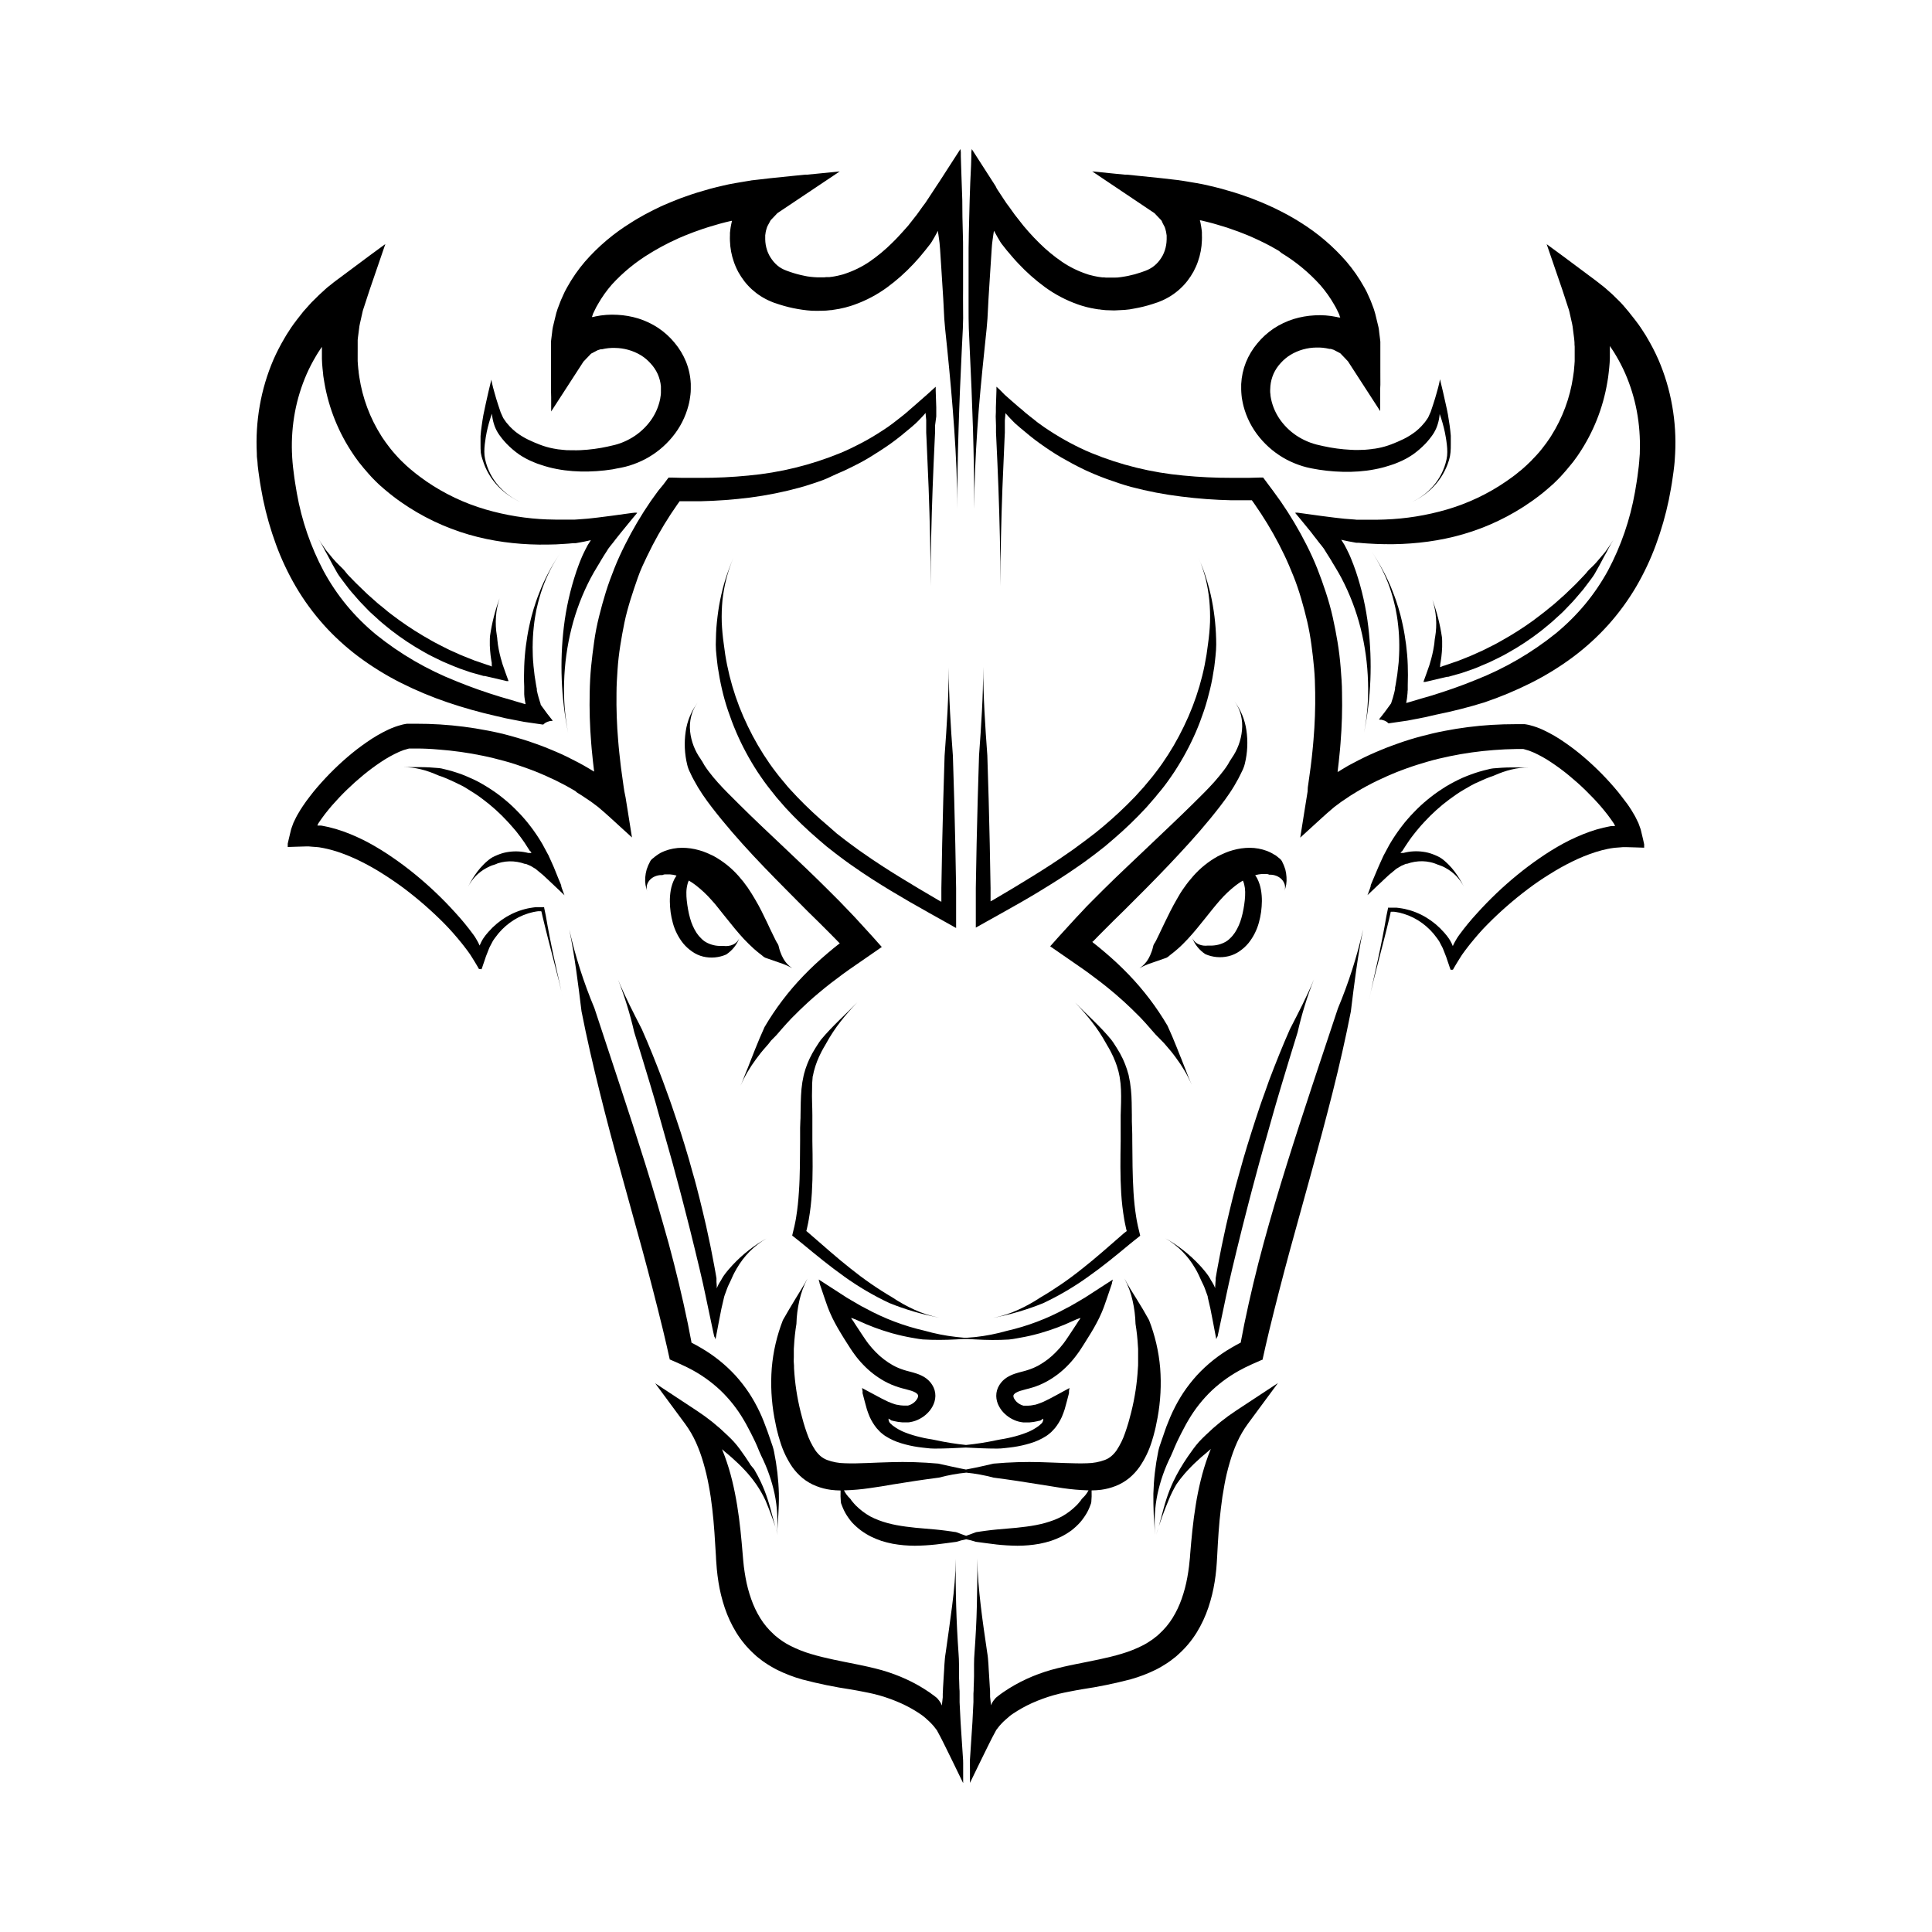
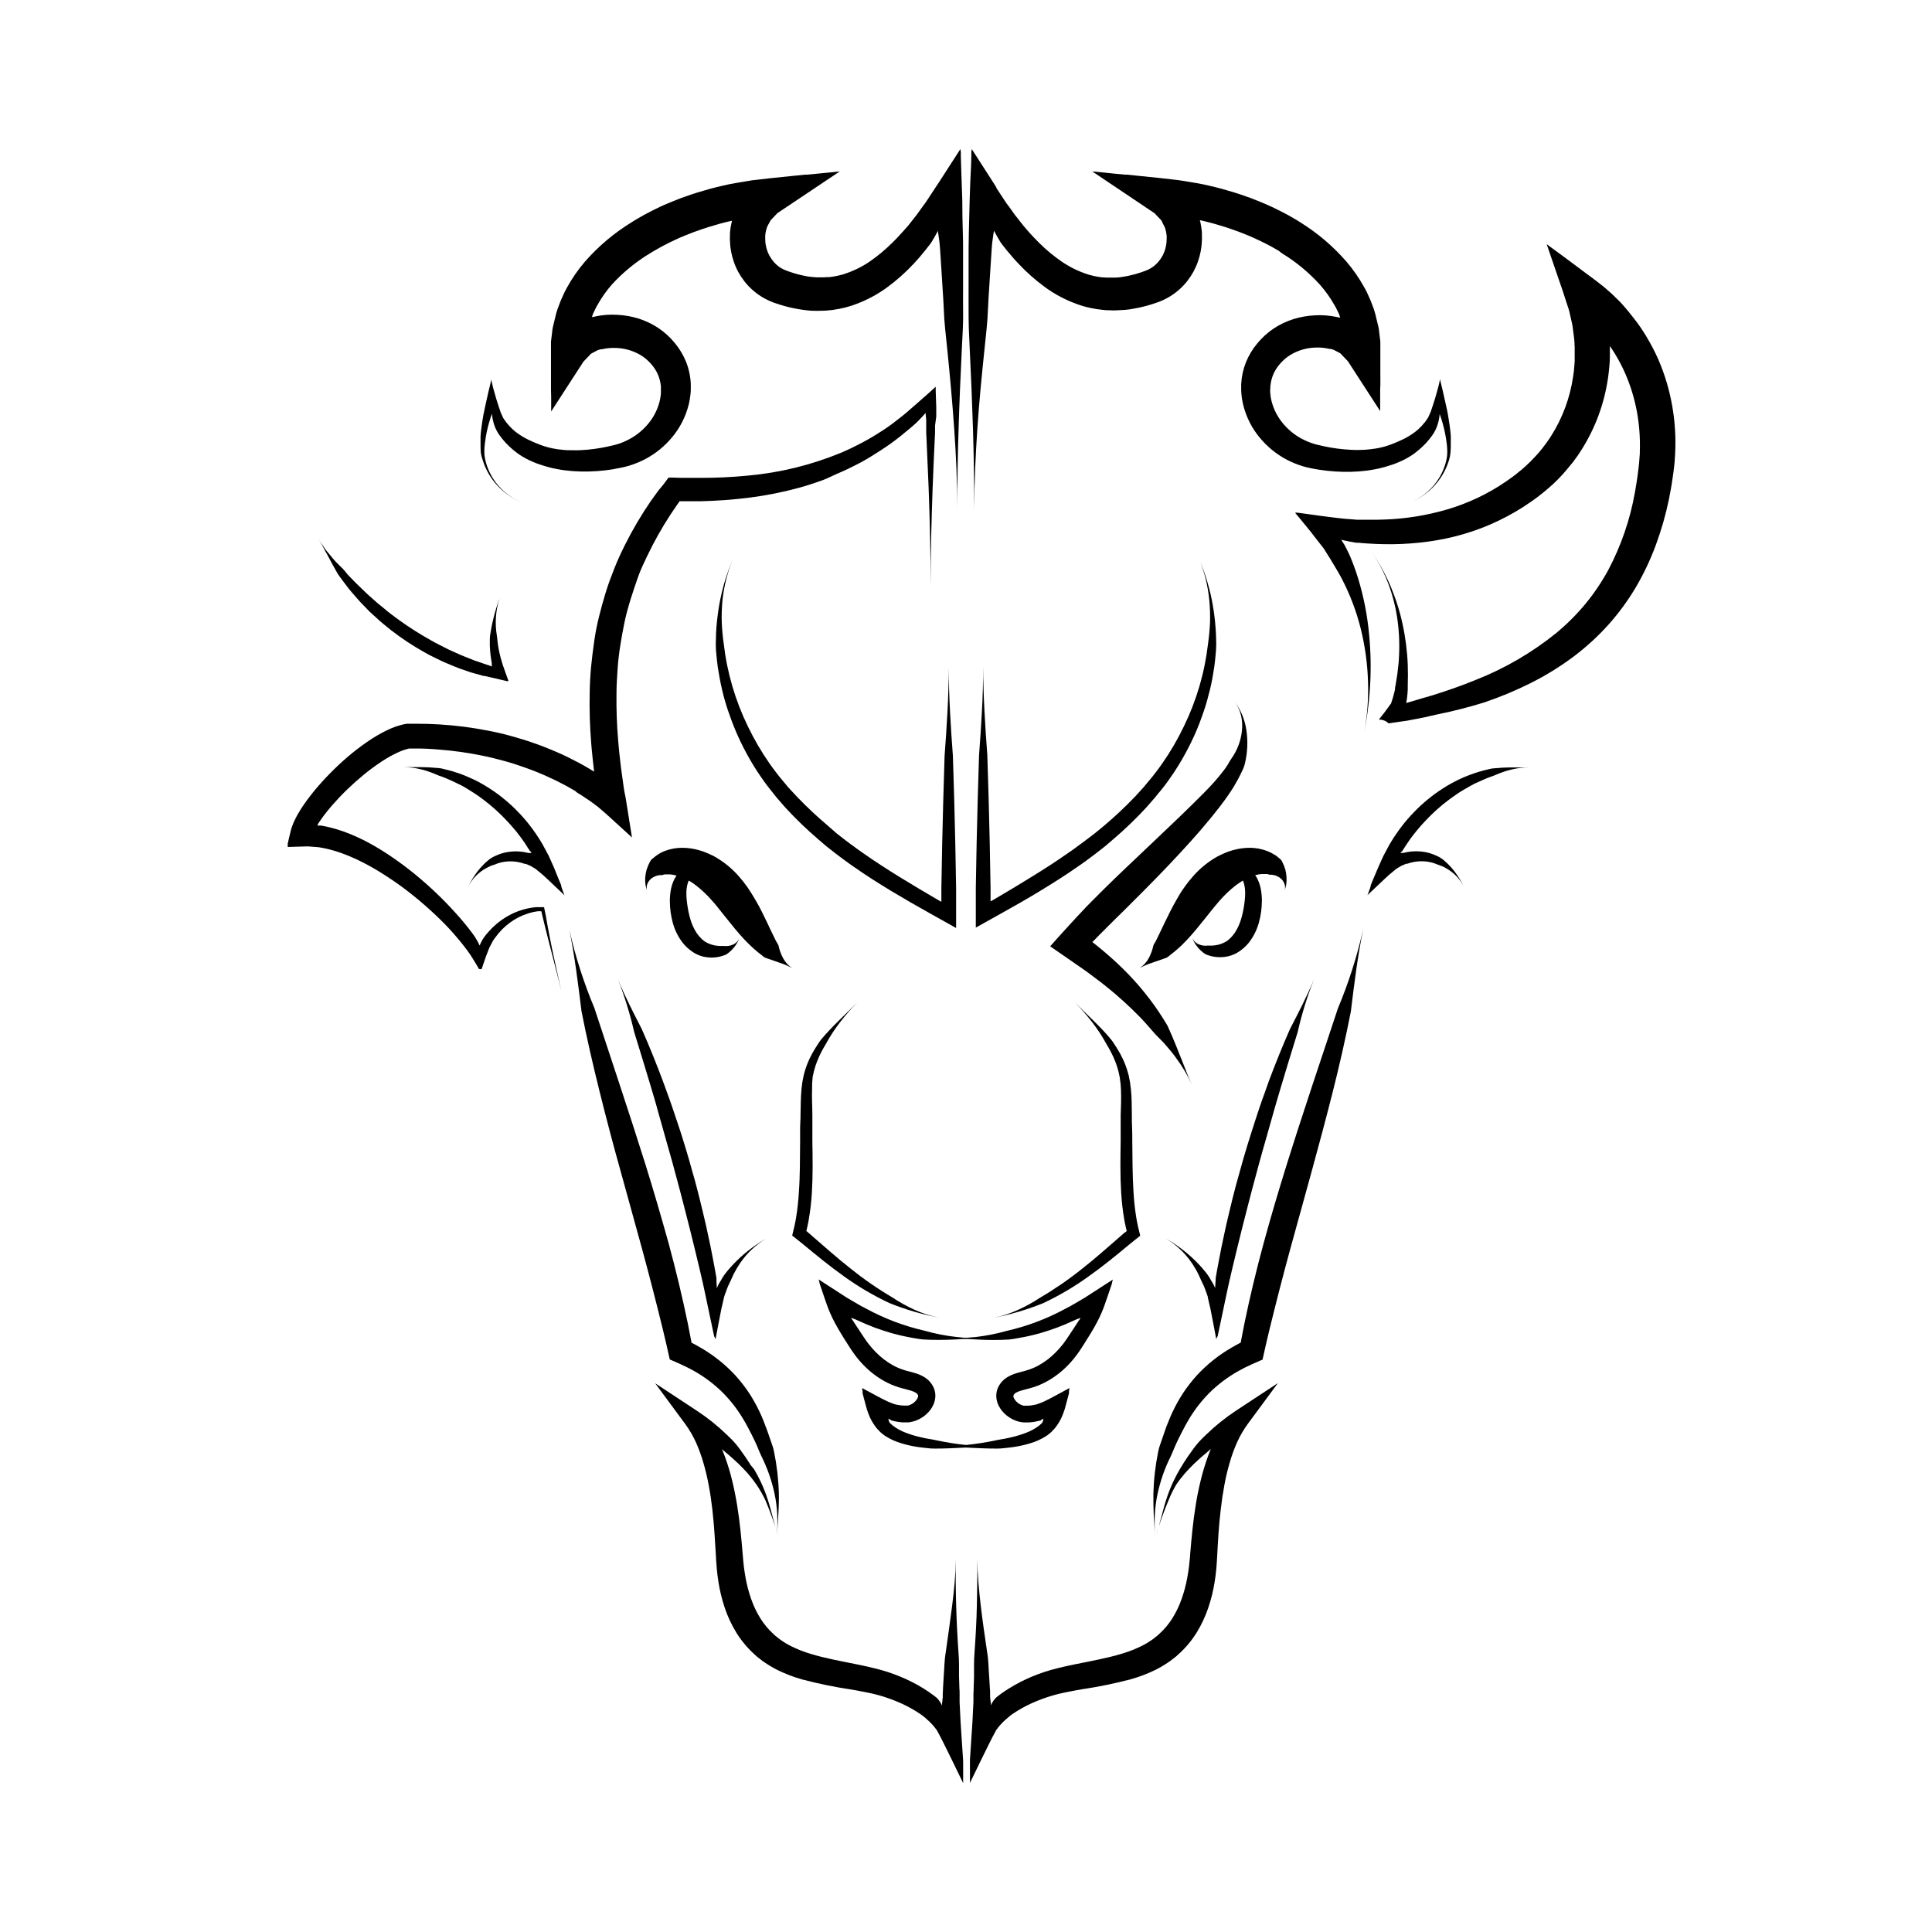
<svg xmlns="http://www.w3.org/2000/svg" fill="#000000" width="800px" height="800px" version="1.1" viewBox="144 144 512 512">
  <g>
    <path d="m484.62 374.41c-0.227-0.754-0.527-1.484-0.895-2.184-0.199-0.344-0.477-0.637-0.805-0.855-0.156-0.117-0.305-0.254-0.461-0.383-0.156-0.129-0.324-0.246-0.492-0.363l-0.297-0.152-0.266-0.156-0.543-0.316c-0.355-0.168-0.707-0.344-1.074-0.48h0.004c-1.469-0.555-3.027-0.844-4.598-0.848-1.508 0.004-3.008 0.219-4.457 0.633-0.715 0.191-1.414 0.434-2.098 0.727-0.344 0.137-0.66 0.285-0.984 0.441s-0.648 0.305-0.984 0.48l0.004 0.004c-2.43 1.352-4.609 3.109-6.445 5.195-0.871 0.973-1.68 1.996-2.422 3.07-0.727 0.984-1.387 2.086-1.969 3.141-1.219 2.098-2.242 4.191-3.227 6.231-0.48 0.984-0.984 2.035-1.445 3.031-0.117 0.254-0.234 0.5-0.363 0.746l-0.363 0.746c-0.137 0.234-0.246 0.512-0.395 0.727h-0.004c-0.176 0.219-0.309 0.469-0.391 0.738-0.07 0.305-0.148 0.602-0.227 0.906l-0.137 0.441-0.156 0.434h-0.004c-0.098 0.293-0.211 0.578-0.344 0.855-0.129 0.277-0.266 0.543-0.414 0.816-0.574 1.039-1.406 1.918-2.41 2.551 1.059-0.582 2.176-1.062 3.328-1.43l3.816-1.328c0.293-0.137 0.559-0.32 0.785-0.551 0.234-0.215 0.5-0.395 0.746-0.59 0.246-0.195 0.5-0.402 0.746-0.602l0.727-0.621c0.984-0.848 1.82-1.73 2.668-2.617 1.672-1.801 3.148-3.652 4.547-5.402 0.699-0.887 1.379-1.73 2.047-2.559 0.668-0.828 1.34-1.613 1.969-2.344l0.004 0.004c1.246-1.426 2.625-2.727 4.121-3.887 0.176-0.148 0.375-0.266 0.551-0.402s0.375-0.277 0.551-0.383c0.176-0.109 0.531-0.344 0.809-0.5v-0.004c0.145 0.297 0.254 0.609 0.336 0.926 0.168 0.672 0.262 1.355 0.273 2.047 0.012 0.75-0.023 1.5-0.105 2.242-0.078 0.777-0.207 1.586-0.344 2.363h-0.004c-0.133 0.762-0.309 1.52-0.52 2.262-0.371 1.395-0.961 2.723-1.742 3.938-0.379 0.57-0.824 1.098-1.328 1.566-0.227 0.227-0.473 0.434-0.738 0.617-0.27 0.191-0.555 0.355-0.855 0.492-0.641 0.309-1.32 0.527-2.016 0.648-0.367 0.062-0.734 0.102-1.105 0.121-0.184 0.012-0.367 0.012-0.551 0-0.09 0.004-0.184 0.004-0.273 0h-0.297c-0.402 0.047-0.809 0.047-1.211 0-0.418-0.051-0.824-0.164-1.207-0.336-0.801-0.344-1.438-0.988-1.773-1.789 0.68 1.801 1.914 3.34 3.523 4.398 1.914 0.832 4.047 1.027 6.082 0.551 1.078-0.25 2.098-0.707 3-1.348 0.879-0.605 1.672-1.328 2.352-2.148 1.273-1.598 2.207-3.438 2.746-5.41 0.258-0.934 0.453-1.883 0.59-2.844 0.125-0.945 0.191-1.898 0.207-2.856 0.008-0.988-0.074-1.977-0.238-2.949-0.176-1.051-0.508-2.07-0.98-3.023-0.168-0.309-0.352-0.613-0.555-0.902 0.562-0.16 1.133-0.262 1.715-0.309h0.609 0.836c0.102 0.016 0.199 0.039 0.297 0.07l0.277 0.109h-0.004c0.109 0.02 0.227 0.02 0.336 0 0.527 0.008 1.051 0.113 1.543 0.305 0.512 0.199 0.98 0.5 1.367 0.887 0.402 0.398 0.691 0.891 0.848 1.434 0.148 0.562 0.121 1.156-0.078 1.703 0.207-0.559 0.363-1.133 0.473-1.723 0.102-0.648 0.129-1.309 0.078-1.965-0.039-0.688-0.145-1.371-0.316-2.039z" />
    <path d="m470.39 344.96c-0.188 0.266-0.355 0.543-0.523 0.809-0.168 0.266-0.305 0.562-0.473 0.836-0.168 0.277-0.336 0.531-0.531 0.797-0.195 0.266-0.363 0.523-0.562 0.777-0.766 0.984-1.605 2.035-2.481 3.012-1.75 1.969-3.68 3.848-5.629 5.777-3.856 3.816-7.871 7.559-11.809 11.324-3.93 3.766-8.043 7.562-11.98 11.48l-2.953 2.953c-0.984 0.984-1.969 1.969-2.894 3.012l-1.438 1.523-0.707 0.777-1.082 1.18c-0.914 0.984-1.801 1.969-2.695 2.953l-1.328 1.496-0.66 0.738-0.336 0.375 0.098 0.07 0.207 0.148 6.613 4.574 0.875 0.609c0.277 0.195 0.562 0.375 0.828 0.57l1.633 1.172c2.156 1.586 4.281 3.199 6.309 4.922 1.043 0.836 1.969 1.742 3.019 2.629 0.492 0.441 0.984 0.906 1.457 1.367l0.727 0.688c0.234 0.227 0.473 0.473 0.707 0.707 1.969 1.852 3.672 3.887 5.441 5.902l1.438 1.465 0.719 0.738 0.68 0.777c0.453 0.523 0.895 1.043 1.34 1.574 0.441 0.531 0.836 1.094 1.25 1.645 0.828 1.109 1.594 2.262 2.293 3.453 0.363 0.582 0.68 1.199 0.984 1.812 0.305 0.609 0.609 1.238 0.906 1.859-0.297-0.621-0.562-1.258-0.828-1.898-0.266-0.641-0.492-1.289-0.766-1.969-0.543-1.277-0.984-2.598-1.543-3.887l-0.777-1.969c-0.266-0.648-0.543-1.301-0.809-1.969l-0.402-0.984-1.301-2.953c-2.891-4.922-6.356-9.48-10.32-13.59-1.984-2.055-4.07-4.008-6.25-5.852l-1.633-1.367-0.828-0.66-0.789-0.621h0.004c-0.047-0.07-0.086-0.145-0.109-0.227h0.156l0.316-0.324 0.707-0.727 1.438-1.457 2.894-2.894 2.953-2.894c3.887-3.867 7.793-7.766 11.633-11.809 3.836-4.043 7.598-8.117 11.16-12.469 1.742-2.144 3.512-4.359 5.137-6.769l-0.008 0.004c0.824-1.211 1.578-2.465 2.266-3.758 0.355-0.648 0.66-1.328 0.984-1.969 0.348-0.66 0.609-1.363 0.785-2.086 0.707-2.898 0.844-5.906 0.402-8.855-0.398-2.793-1.5-5.434-3.195-7.688 0.828 1.098 1.426 2.356 1.75 3.691 0.32 1.32 0.414 2.684 0.277 4.035-0.254 2.664-1.203 5.219-2.746 7.41z" />
    <path d="m441.81 470.85-0.648 0.57c-3.465 3.012-6.828 6.012-10.383 8.809v-0.004c-3.508 2.816-7.219 5.371-11.098 7.648-1.895 1.254-3.883 2.352-5.953 3.285-2.078 0.949-4.262 1.645-6.504 2.078 4.523-0.852 8.957-2.148 13.223-3.879 4.188-1.973 8.188-4.324 11.945-7.027 3.777-2.656 7.359-5.598 10.824-8.48l1.359-1.102 1.32-1.043 0.168-0.129 0.09-0.07v-0.098l-0.098-0.402-0.195-0.816-0.285-1.18c-0.07-0.266-0.109-0.543-0.168-0.809-0.098-0.543-0.227-1.074-0.297-1.625-0.355-2.176-0.582-4.387-0.719-6.621-0.285-4.477-0.277-9.004-0.324-13.578 0-1.141 0-2.293-0.051-3.445l-0.059-1.73v-1.684c-0.051-2.242 0-4.566-0.254-6.887h-0.004c-0.113-1.195-0.305-2.383-0.57-3.555 0-0.148-0.07-0.297-0.109-0.434l-0.129-0.441-0.254-0.867c-0.09-0.285-0.195-0.562-0.305-0.848s-0.195-0.57-0.324-0.836l-0.355-0.828c-0.07-0.129-0.129-0.266-0.188-0.402l-0.207-0.395-0.402-0.797-0.453-0.766c-0.148-0.246-0.285-0.512-0.453-0.758s-0.324-0.492-0.473-0.738v0.004c-0.301-0.496-0.629-0.977-0.984-1.438-2.953-3.602-6.445-6.613-9.625-9.891h0.004c1.59 1.641 3.09 3.367 4.496 5.168 1.391 1.789 2.641 3.684 3.738 5.668 0.129 0.246 0.266 0.492 0.414 0.727l0.215 0.355 0.207 0.363c0.277 0.484 0.531 0.977 0.766 1.477 0.117 0.246 0.246 0.492 0.355 0.738l0.316 0.766 0.168 0.375 0.137 0.383 0.277 0.766c0.098 0.254 0.156 0.523 0.234 0.777 0.078 0.254 0.156 0.523 0.227 0.789l0.168 0.789 0.09 0.395c0 0.129 0.051 0.266 0.07 0.395l-0.004-0.004c0.18 1.074 0.285 2.152 0.324 3.238 0.09 2.195 0 4.449-0.078 6.762v1.742 5.098c-0.078 4.555-0.148 9.16 0.137 13.777v-0.004c0.141 2.34 0.41 4.668 0.809 6.977 0.078 0.582 0.227 1.16 0.344 1.742 0.059 0.285 0.109 0.582 0.188 0.867l0.117 0.434v0 0.051z" />
-     <path d="m439.57 537.84c1.328-0.508 2.566-1.227 3.672-2.125 1.055-0.875 1.988-1.887 2.773-3.012 1.379-2.012 2.449-4.223 3.18-6.551 0.355-1.094 0.648-2.164 0.906-3.246 0.137-0.531 0.246-1.074 0.344-1.605l0.324-1.613c0.793-4.332 1.027-8.746 0.688-13.137-0.367-4.359-1.363-8.641-2.949-12.715-1.082-1.969-2.164-3.797-3.297-5.59-1.133-1.789-2.234-3.562-3.207-5.391h-0.004c0.977 1.836 1.699 3.797 2.148 5.824 0.461 2.019 0.723 4.082 0.777 6.152 0.316 1.953 0.531 3.926 0.637 5.902l0.051 0.738v2.211 1.477c0 0.492 0 0.984-0.059 1.465v0.004c-0.219 3.902-0.805 7.773-1.754 11.562l-0.375 1.418c-0.129 0.473-0.246 0.984-0.383 1.406-0.277 0.934-0.562 1.84-0.875 2.715-0.547 1.629-1.305 3.18-2.254 4.617-0.398 0.578-0.875 1.102-1.406 1.562-0.5 0.41-1.062 0.742-1.664 0.984-1.523 0.566-3.133 0.867-4.762 0.887-1.852 0.078-3.848 0-5.902-0.059-2.055-0.059-4.121-0.176-6.219-0.227-4.223-0.129-8.449 0-12.656 0.383-2.106 0.473-4.191 0.984-6.258 1.359l-1.055 0.207-1.055-0.207c-2.066-0.414-4.152-0.887-6.258-1.359h0.004c-4.207-0.383-8.434-0.512-12.656-0.383-2.098 0.051-4.184 0.148-6.219 0.227s-4.023 0.137-5.902 0.059c-1.625-0.02-3.238-0.32-4.762-0.887-0.602-0.242-1.164-0.574-1.664-0.984-0.531-0.461-1.004-0.984-1.406-1.562-0.949-1.438-1.703-2.988-2.254-4.617-0.316-0.875-0.602-1.781-0.875-2.715-0.137-0.453-0.254-0.934-0.383-1.406l-0.375-1.418c-0.945-3.789-1.535-7.66-1.754-11.562 0-0.492 0-0.984-0.059-1.465-0.059-0.48 0-0.984 0-1.477v-2.211l0.051-0.738v-0.004c0.105-1.977 0.32-3.949 0.641-5.902 0.051-2.07 0.312-4.133 0.777-6.152 0.445-2.027 1.168-3.988 2.144-5.824-0.984 1.832-2.117 3.57-3.207 5.391-1.094 1.82-2.215 3.66-3.297 5.59-1.59 4.074-2.586 8.355-2.953 12.715-0.336 4.391-0.105 8.805 0.688 13.137l0.324 1.613c0.098 0.531 0.207 1.074 0.344 1.605 0.254 1.082 0.551 2.156 0.906 3.246 0.715 2.328 1.77 4.535 3.129 6.551 0.789 1.125 1.723 2.137 2.777 3.012 1.102 0.898 2.34 1.617 3.668 2.125 1.238 0.484 2.531 0.812 3.848 0.984 0.848 0.105 1.699 0.16 2.551 0.168v0.059c-0.043 1.02-0.016 2.039 0.078 3.051 0.039 0.258 0.117 0.504 0.227 0.738 0.078 0.234 0.188 0.473 0.277 0.707 0.09 0.234 0.195 0.48 0.316 0.707l0.355 0.68-0.004 0.004c0.516 0.895 1.117 1.742 1.789 2.527 0.719 0.77 1.504 1.473 2.344 2.106 0.84 0.617 1.727 1.164 2.656 1.633 0.918 0.453 1.863 0.84 2.832 1.164 0.973 0.301 1.957 0.551 2.953 0.746 0.984 0.176 1.969 0.305 2.953 0.395s1.969 0.117 2.894 0.129h-0.004c1.883-0.02 3.762-0.129 5.629-0.336 1.832-0.207 3.641-0.473 5.453-0.707v-0.004c0.828-0.277 1.676-0.504 2.539-0.668 0.859 0.164 1.707 0.391 2.539 0.668 1.812 0.234 3.621 0.5 5.453 0.707l-0.004 0.004c1.871 0.207 3.75 0.316 5.629 0.336 0.984 0 1.969-0.051 2.894-0.129 0.926-0.078 1.969-0.215 2.953-0.395h-0.004c1-0.195 1.984-0.445 2.953-0.746 0.969-0.324 1.918-0.711 2.836-1.164 0.926-0.469 1.816-1.016 2.656-1.633 0.824-0.641 1.59-1.352 2.293-2.125 0.672-0.785 1.273-1.633 1.789-2.527l0.355-0.68c0.117-0.227 0.215-0.473 0.316-0.707 0.098-0.234 0.195-0.473 0.277-0.707l-0.004-0.004c0.109-0.234 0.188-0.48 0.227-0.738 0.094-1.012 0.121-2.031 0.078-3.051v-0.059c0.852-0.008 1.703-0.062 2.551-0.168 1.273-0.172 2.527-0.496 3.727-0.965zm-8.719 3.219c-0.156 0.145-0.285 0.312-0.383 0.504-0.051 0.09-0.113 0.172-0.188 0.246l-0.195 0.234c-0.125 0.168-0.258 0.324-0.402 0.473-0.148 0.148-0.277 0.305-0.422 0.453h-0.004c-0.578 0.574-1.191 1.109-1.84 1.602-0.629 0.469-1.285 0.902-1.969 1.289-0.703 0.367-1.43 0.699-2.172 0.984-0.758 0.285-1.523 0.531-2.32 0.758-0.797 0.227-1.594 0.395-2.422 0.562-0.828 0.168-1.664 0.285-2.519 0.402s-1.711 0.215-2.59 0.305c-1.742 0.168-3.543 0.305-5.371 0.473-0.914 0.09-1.84 0.188-2.766 0.316-0.461 0.059-0.926 0.117-1.398 0.195l-0.688 0.109c-0.238 0.008-0.473 0.051-0.699 0.129-0.836 0.324-1.652 0.641-2.469 0.914-0.816-0.277-1.633-0.59-2.469-0.914h-0.004c-0.223-0.078-0.461-0.121-0.695-0.129l-0.688-0.109c-0.473-0.078-0.984-0.137-1.398-0.195-0.926-0.129-1.852-0.227-2.766-0.316-1.832-0.168-3.633-0.305-5.371-0.473-0.875-0.09-1.742-0.188-2.59-0.305s-1.691-0.246-2.519-0.402c-0.828-0.156-1.633-0.344-2.422-0.562-0.789-0.215-1.566-0.473-2.32-0.758-0.742-0.285-1.469-0.617-2.176-0.984-0.68-0.387-1.34-0.82-1.969-1.289-0.648-0.492-1.262-1.027-1.84-1.602-0.148-0.148-0.277-0.305-0.422-0.453-0.145-0.148-0.281-0.305-0.402-0.473l-0.195-0.234h-0.004c-0.074-0.074-0.137-0.156-0.188-0.246-0.098-0.191-0.227-0.359-0.383-0.504-0.633-0.605-1.156-1.316-1.543-2.106 0.086 0.004 0.176 0.004 0.266 0 2.188-0.066 4.367-0.262 6.531-0.582 2.098-0.285 4.144-0.621 6.168-0.984 4.062-0.66 8.09-1.277 12.172-1.801l0.004 0.004c2.379-0.637 4.809-1.082 7.262-1.328 2.453 0.246 4.879 0.691 7.262 1.328 4.082 0.523 8.109 1.141 12.172 1.801 2.027 0.324 4.074 0.66 6.168 0.984v-0.004c2.168 0.32 4.348 0.516 6.535 0.582 0.09 0.004 0.176 0.004 0.266 0-0.41 0.793-0.961 1.508-1.625 2.106z" />
    <path d="m587.14 251.51c-0.734-4.203-1.961-8.305-3.652-12.219-0.867-1.965-1.852-3.875-2.949-5.719l-0.402-0.688c-0.137-0.227-0.285-0.453-0.434-0.68-0.285-0.453-0.57-0.914-0.875-1.348l-0.621-0.887c-0.277-0.402-0.57-0.789-0.867-1.16l-1.781-2.254-1.387-1.633c-0.246-0.266-0.492-0.562-0.738-0.809l-1.477-1.453-0.363-0.363c-0.129-0.117-0.246-0.246-0.363-0.344l-1.457-1.289-0.363-0.324-0.188-0.156-0.176-0.148-0.707-0.551c-0.473-0.375-0.984-0.758-1.418-1.113l-2.793-2.078-5.902-4.398-4.34-3.18 2.785 8.117 1.309 3.809 0.324 0.984 0.277 0.836 0.531 1.645 0.543 1.652 0.137 0.414h-0.008c0.047 0.125 0.082 0.25 0.109 0.383l0.148 0.668 0.602 2.668h-0.004c0.09 0.41 0.156 0.828 0.195 1.25l0.156 1.211 0.156 1.199c0 0.203 0.02 0.398 0.059 0.59l0.051 0.59c0 0.395 0 0.758 0.051 1.141v3.832c-0.059 0.707-0.078 1.406-0.168 2.106 0 0.344-0.07 0.699-0.117 1.043l-0.148 1.043 0.004-0.004c-0.824 5.574-2.812 10.91-5.828 15.668l-0.285 0.441-0.297 0.434-0.602 0.867-0.629 0.836c-0.207 0.285-0.414 0.57-0.641 0.836l-0.668 0.816c-0.227 0.266-0.461 0.523-0.699 0.789-0.453 0.531-0.984 0.984-1.438 1.535-0.246 0.254-0.512 0.48-0.766 0.727-0.254 0.246-0.5 0.5-0.766 0.719-0.531 0.461-1.043 0.984-1.625 1.387-1.121 0.984-2.293 1.781-3.473 2.617-4.816 3.312-10.133 5.832-15.742 7.469-5.363 1.562-10.902 2.453-16.484 2.648-1.418 0.051-2.824 0.078-4.242 0.059h-2.746c-0.316 0-0.609 0-0.914-0.059l-1.812-0.137-0.895-0.07-0.914-0.098-1.812-0.207c-0.59-0.059-1.219-0.156-1.832-0.234l-1.82-0.234-3.57-0.492-2.566-0.352h-0.371l-0.215 0.059 1.043 1.238 0.512 0.621 0.531 0.648c0.707 0.875 1.418 1.723 2.117 2.59l0.984 1.289 0.512 0.641 0.473 0.629 0.984 1.23c0.148 0.207 0.324 0.414 0.461 0.609l0.375 0.609c0.512 0.797 0.984 1.586 1.496 2.383l0.344 0.59 0.078 0.148 0.059 0.09 0.117 0.188c0.156 0.246 0.305 0.5 0.453 0.746 0.609 0.992 1.191 2.004 1.742 3.039l-0.004-0.008c2.207 4.211 3.906 8.664 5.07 13.273 1.172 4.676 1.832 9.461 1.965 14.277 0.152 4.496-0.199 8.996-1.051 13.414 1.859-9.238 2.238-18.715 1.121-28.074-0.59-4.981-1.691-9.887-3.285-14.641-0.195-0.602-0.422-1.191-0.641-1.781-0.215-0.59-0.461-1.18-0.699-1.77-0.117-0.297-0.234-0.59-0.375-0.875l-0.277-0.582c-0.117-0.266-0.246-0.523-0.375-0.766l0.004-0.004c-0.418-0.879-0.902-1.727-1.457-2.527l-0.059-0.078h0.098l0.254 0.059 0.512 0.117 0.984 0.207c0.629 0.129 1.211 0.234 1.762 0.324l0.395 0.07h0.668l1.141 0.109 1.133 0.078c1.516 0.109 3.039 0.156 4.574 0.188l0.004-0.004c3.07 0.055 6.144-0.082 9.199-0.402 3.086-0.316 6.148-0.848 9.16-1.586 6.504-1.602 12.695-4.258 18.332-7.871 1.398-0.914 2.785-1.852 4.113-2.883 0.668-0.48 1.328-1.043 1.969-1.586 0.344-0.266 0.648-0.57 0.984-0.848 0.336-0.277 0.648-0.57 0.984-0.867 0.609-0.602 1.238-1.191 1.82-1.82l0.887-0.984 0.848-0.984c0.285-0.324 0.551-0.66 0.816-0.984l0.809-0.984 0.758-1.043 0.383-0.523 0.355-0.531-0.004 0.008c3.859-5.734 6.445-12.23 7.578-19.051l0.207-1.277c0.059-0.422 0.109-0.848 0.156-1.277 0.117-0.848 0.168-1.711 0.246-2.566l0.059-1.289v-2.613c-0.016-0.164-0.016-0.328 0-0.492v-0.059l0.215 0.316c0.254 0.355 0.48 0.727 0.727 1.094l0.344 0.551 0.336 0.57 0.004-0.004c0.895 1.508 1.699 3.062 2.41 4.668 1.414 3.231 2.457 6.613 3.109 10.086 0.648 3.492 0.914 7.043 0.797 10.598 0 0.441 0 0.895-0.059 1.34-0.059 0.441-0.051 0.887-0.098 1.328-0.051 0.441-0.07 0.875-0.129 1.34l-0.176 1.387c-0.207 1.852-0.531 3.672-0.836 5.5l-0.004-0.004c-1.27 7.219-3.668 14.191-7.102 20.664-1.742 3.188-3.781 6.199-6.094 8.996-2.336 2.805-4.934 5.387-7.754 7.711-6.394 5.148-13.531 9.301-21.164 12.312-3.848 1.586-7.793 2.953-11.809 4.191l-1.516 0.441-0.758 0.215-0.375 0.109-0.234 0.07-1.832 0.551-1.684 0.492-0.227 0.059h-0.051v-0.09l0.07-0.375c0.051-0.266 0.078-0.512 0.129-0.797 0.051-0.434 0.109-0.914 0.148-1.398 0-0.246 0-0.492 0.051-0.746v-1.27c0.07-1.801 0.059-3.602 0-5.402s-0.215-3.582-0.441-5.352c-0.227-1.77-0.512-3.531-0.895-5.273-0.168-0.875-0.402-1.73-0.609-2.598l-0.363-1.277-0.176-0.641-0.207-0.629c-0.512-1.703-1.152-3.344-1.812-4.981h-0.004c-1.387-3.238-3.078-6.336-5.059-9.25 1.973 2.91 3.566 6.059 4.742 9.367 0.578 1.652 1.055 3.332 1.438 5.039l0.148 0.641 0.117 0.648 0.234 1.277c0.129 0.867 0.277 1.723 0.344 2.598h0.004c0.191 1.727 0.289 3.461 0.293 5.199 0 0.867 0 1.73-0.051 2.598l-0.07 1.289c0 0.434-0.07 0.867-0.109 1.289-0.156 1.723-0.395 3.434-0.699 5.117l-0.117 0.629-0.07 0.316v0.402c-0.109 0.609-0.297 1.27-0.473 1.91-0.07 0.316-0.188 0.668-0.297 0.984l-0.168 0.523-0.078 0.266s0 0.078-0.051 0.129l-0.156 0.215-1.25 1.711-0.324 0.441-0.492 0.629-0.984 1.25 0.375 0.059h0.305l0.5 0.156 0.254 0.07 0.168 0.09 0.344 0.168 0.254 0.188 0.207 0.176 0.09 0.098h0.195l0.531-0.078 4.348-0.629 4.379-0.848 0.543-0.109 0.402-0.098 0.789-0.188 1.594-0.363h0.016c4.273-0.859 8.504-1.938 12.672-3.231 4.188-1.422 8.277-3.125 12.23-5.106 4.012-2.008 7.836-4.367 11.426-7.055 3.312-2.492 6.375-5.297 9.152-8.375 2.777-3.102 5.242-6.469 7.359-10.055 2.094-3.582 3.867-7.344 5.293-11.238 1.414-3.848 2.547-7.797 3.387-11.809 0.383-1.969 0.777-4.004 1.043-6.023l0.215-1.516c0.07-0.5 0.117-1.043 0.188-1.566s0.09-1.043 0.137-1.574c0.051-0.531 0.07-1.055 0.098-1.586v0.004c0.223-4.258-0.043-8.523-0.785-12.723z" />
-     <path d="m579.44 366.47c-0.176-0.758-0.355-1.516-0.543-2.273l-0.07-0.285h0.004c-0.023-0.098-0.051-0.191-0.09-0.285l-0.215-0.602-0.215-0.59-0.109-0.297-0.148-0.305-0.59-1.211c-0.098-0.207-0.207-0.395-0.316-0.582l-0.336-0.562-0.504-0.855-0.117-0.168-0.453-0.699c-0.305-0.461-0.621-0.895-0.984-1.348l-0.984-1.301-0.984-1.258 0.004 0.008c-2.715-3.293-5.707-6.344-8.945-9.121-1.629-1.406-3.332-2.719-5.106-3.938-1.828-1.289-3.766-2.414-5.785-3.363-1.105-0.516-2.254-0.926-3.434-1.23l-0.461-0.117-0.5-0.098-0.5-0.078h-2.383c-2.117 0-4.223 0.059-6.336 0.188l-0.008-0.004c-4.223 0.262-8.43 0.801-12.586 1.613-2.086 0.395-4.144 0.895-6.199 1.438-2.055 0.543-4.082 1.172-6.09 1.891-0.984 0.336-1.969 0.727-3 1.102-0.492 0.188-0.984 0.395-1.477 0.602l-1.477 0.621c-1.969 0.848-3.879 1.77-5.766 2.785-0.984 0.5-1.879 0.984-2.805 1.574-0.461 0.266-0.914 0.551-1.379 0.836h-0.078l0.109-0.984c0.137-1.102 0.266-2.195 0.363-3.305l0.168-1.652 0.137-1.664v-0.004c0.363-4.445 0.496-8.906 0.395-13.363 0-2.242-0.188-4.477-0.363-6.723-0.176-2.242-0.453-4.477-0.816-6.699-0.363-2.223-0.797-4.438-1.289-6.641-0.492-2.203-1.113-4.379-1.812-6.523-0.699-2.144-1.465-4.269-2.293-6.367-0.828-2.098-1.781-4.152-2.793-6.16-2.027-4.019-4.328-7.891-6.887-11.594l-1.969-2.727-1.328-1.781-0.906-1.219c-0.156-0.195-0.305-0.402-0.453-0.602h-0.766l-2.863 0.078h-4.781l-0.004 0.004c-4.246 0.008-8.488-0.195-12.711-0.609-8.402-0.766-16.641-2.785-24.445-5.996-1.969-0.809-3.828-1.723-5.688-2.715s-3.66-2.066-5.422-3.219l-1.32-0.875-1.289-0.926c-0.434-0.297-0.855-0.621-1.27-0.984-0.414-0.363-0.848-0.629-1.258-0.984l-1.219-0.984-0.078-0.07v0.004c-0.047-0.035-0.09-0.074-0.129-0.117l-0.234-0.207-0.461-0.402-0.984-0.809c-1.258-1.074-2.391-2.098-3.543-3.109l-1.418-1.438-0.789-0.707v1.055l-0.148 4.43v1.199l-0.047 1.199 0.078 2.402v1.863l0.078 1.633c0.211 4.344 0.398 8.684 0.562 13.02 0.316 8.68 0.531 17.367 0.531 26.047 0-8.68 0.215-17.367 0.531-26.047 0.172-4.336 0.359-8.68 0.562-13.027l0.078-1.625v-3.281l0.148-1.555v-0.312l0.316 0.344 0.609 0.68c0.402 0.422 0.789 0.836 1.172 1.219l0.285 0.277 0.207 0.207 0.078 0.07 1.258 1.094c1.703 1.438 3.414 2.863 5.246 4.164 1.832 1.301 3.672 2.547 5.609 3.672 1.938 1.121 3.938 2.195 5.902 3.141l0.758 0.363 0.777 0.344 1.535 0.668c1.043 0.414 2.078 0.848 3.129 1.219 1.055 0.375 2.117 0.738 3.18 1.102s2.137 0.668 3.219 0.984l-0.004-0.008c4.387 1.164 8.848 2.019 13.352 2.566 4.41 0.559 8.844 0.887 13.285 0.984h5.41l0.059 0.098 0.098 0.137 0.461 0.648c0.602 0.867 1.18 1.742 1.77 2.617l0.004 0.004c2.301 3.508 4.363 7.168 6.172 10.953 0.906 1.879 1.711 3.809 2.488 5.738 0.777 1.93 1.438 3.938 2.016 5.902 0.582 1.969 1.121 4.016 1.594 6.043 0.473 2.027 0.828 4.082 1.113 6.16 0.285 2.078 0.523 4.144 0.707 6.231 0.188 2.086 0.266 4.184 0.285 6.289l0.004-0.004c0.062 4.219-0.086 8.438-0.445 12.645l-0.137 1.586-0.156 1.586c-0.098 1.055-0.227 2.117-0.355 3.168l-0.098 0.797-0.207 1.523-0.441 3.168-0.117 0.797-0.051 1.09-0.266 1.645-0.531 3.305-1.16 7.281 5.973-5.453 0.727-0.648 0.355-0.324 0.344-0.297 1.348-1.16c0.227-0.207 0.434-0.344 0.648-0.512l0.648-0.48 0.641-0.48 0.324-0.234 0.324-0.215 1.277-0.855 0.641-0.434c0.109-0.07 0.207-0.137 0.336-0.207l0.234-0.148c0.414-0.254 0.816-0.512 1.238-0.758 0.828-0.492 1.672-0.984 2.527-1.438 1.711-0.926 3.465-1.781 5.254-2.566l1.34-0.582 1.359-0.562c0.914-0.344 1.82-0.719 2.746-1.031 1.84-0.668 3.711-1.238 5.598-1.789 1.891-0.551 3.789-0.984 5.719-1.387l0.004-0.004c3.852-0.801 7.754-1.348 11.68-1.645 1.969-0.156 3.938-0.25 5.902-0.277h1.945l0.277 0.078h0.004c0.801 0.195 1.578 0.461 2.332 0.797 1.688 0.758 3.309 1.66 4.84 2.699 1.609 1.07 3.16 2.223 4.652 3.453 3.019 2.481 5.828 5.211 8.395 8.156 0.316 0.363 0.621 0.738 0.926 1.113l0.895 1.121c0.277 0.383 0.582 0.758 0.848 1.152l0.59 0.848 0.109 0.168 0.09 0.117 0.148 0.266-0.004-0.004c0.055 0.098 0.102 0.195 0.137 0.297l0.051 0.156h-0.129c-0.078-0.004-0.156-0.004-0.234 0h-0.559l-0.375 0.059-0.766 0.156-0.984 0.207-0.004 0.004c-1.262 0.301-2.508 0.668-3.731 1.102-2.367 0.852-4.672 1.883-6.887 3.078-2.191 1.195-4.316 2.508-6.367 3.938-2.035 1.398-4.004 2.883-5.902 4.438-3.797 3.106-7.356 6.5-10.637 10.145-1.672 1.812-3.238 3.719-4.695 5.707l-0.434 0.621-0.246 0.395c-0.168 0.266-0.324 0.543-0.48 0.828-0.156 0.285-0.156 0.297-0.234 0.441h-0.004c-0.078 0.148-0.152 0.305-0.215 0.461l-0.109 0.246v0.059-0.098l-0.176-0.395c0-0.07-0.051-0.148-0.078-0.207l-0.09-0.168-0.176-0.344c-0.109-0.234-0.266-0.453-0.402-0.688l-0.109-0.168-0.137-0.195-0.285-0.383-0.137-0.195-0.254-0.297-0.5-0.59-0.008-0.004c-1.355-1.543-2.941-2.871-4.703-3.934-1.746-1.051-3.648-1.805-5.637-2.246l-0.746-0.137h-0.004c-0.242-0.055-0.488-0.094-0.738-0.117l-0.746-0.09h-2.242v0.195l-0.051 0.215-0.363 1.75-0.512 2.894c-0.168 0.984-0.355 1.91-0.543 2.863-0.363 1.898-0.766 3.809-1.18 5.707-0.816 3.797-1.711 7.586-2.508 11.387 0.797-3.797 1.781-7.566 2.754-11.324l1.457-5.656 0.707-2.824 0.688-2.824 0.234-1.055c0-0.09 0-0.188 0.07-0.254h0.809c0.188 0.012 0.375 0.035 0.562 0.078l0.699 0.129c0.227 0 0.453 0.109 0.68 0.168l0.68 0.188-0.004-0.004c1.77 0.543 3.434 1.387 4.922 2.492 1.488 1.094 2.797 2.426 3.867 3.934l0.395 0.562 0.195 0.285 0.234 0.441 0.473 0.906 0.234 0.453 0.234 0.582 0.461 1.18 0.234 0.59 0.227 0.688 0.473 1.379 0.234 0.699 0.227 0.629h0.008c0.16 0.004 0.316 0 0.473-0.008h0.137l0.07-0.129 0.594-1.023 0.324-0.543c0.227-0.363 0.434-0.719 0.68-1.102l0.707-1.121c0.246-0.363 0.512-0.707 0.766-1.062 0.254-0.355 0.523-0.719 0.809-1.062l0.641-0.816c1.457-1.789 2.953-3.562 4.633-5.227 3.305-3.332 6.84-6.422 10.586-9.25 1.859-1.406 3.789-2.734 5.746-3.938v0.004c1.949-1.242 3.961-2.371 6.035-3.387 2.027-1.004 4.129-1.855 6.285-2.547 1.051-0.332 2.121-0.609 3.199-0.828l0.809-0.148h-0.004c0.328-0.062 0.656-0.109 0.984-0.137l1.445-0.109h0.004c0.512-0.066 1.027-0.086 1.543-0.066l2.441 0.07 2.383 0.078v-0.887z" />
    <path d="m464.14 314.62c-0.879 7.609-3.047 15.012-6.406 21.895-1.648 3.43-3.57 6.723-5.746 9.84-0.266 0.395-0.551 0.777-0.828 1.16-0.277 0.383-0.562 0.766-0.855 1.133-0.297 0.363-0.57 0.758-0.867 1.121l-0.914 1.102-0.914 1.094c-0.148 0.188-0.297 0.375-0.453 0.551l-0.48 0.531-1.918 2.117h-0.004c-2.644 2.754-5.434 5.363-8.352 7.82l-2.223 1.82-2.277 1.734c-0.758 0.59-1.543 1.141-2.312 1.711l-1.16 0.855c-0.395 0.277-0.797 0.543-1.191 0.828-3.141 2.215-6.394 4.301-9.684 6.336-3.285 2.039-6.629 4.047-9.996 6.012l-0.629 0.363-0.156 0.098h-0.078l-0.09 0.059-0.098 0.078v-3.551l-0.215-11.719c-0.164-7.812-0.379-15.621-0.641-23.43-0.582-7.812-1.082-15.617-1.094-23.43 0 7.812-0.523 15.617-1.102 23.43-0.254 7.805-0.469 15.613-0.641 23.418l-0.215 11.719v10.5l0.156-0.078 0.305-0.168 2.441-1.367 4.113-2.301c3.426-1.898 6.84-3.848 10.203-5.902 3.367-2.055 6.711-4.152 9.949-6.434 0.402-0.285 0.816-0.551 1.219-0.848l1.199-0.875c0.797-0.59 1.605-1.172 2.383-1.789 0.777-0.621 1.574-1.211 2.344-1.832l2.301-1.969c3.031-2.598 5.906-5.371 8.609-8.305l1.969-2.262 0.492-0.57c0.156-0.188 0.305-0.395 0.461-0.59l0.984-1.172 0.926-1.18c0.316-0.395 0.602-0.809 0.895-1.211 0.297-0.402 0.59-0.816 0.867-1.238 0.277-0.422 0.582-0.828 0.848-1.25v-0.004c2.172-3.324 4.062-6.828 5.648-10.469 0.797-1.84 1.496-3.719 2.137-5.609 0.641-1.891 1.16-3.816 1.633-5.758 0.473-1.938 0.816-3.938 1.113-5.902 0.117-0.984 0.246-1.969 0.336-2.953h-0.004c0.113-0.98 0.176-1.965 0.184-2.953 0-1.969-0.109-3.984-0.297-5.953s-0.492-3.938-0.875-5.902c-0.383-1.969-0.895-3.828-1.465-5.699s-1.289-3.691-2.047-5.492v0.004c0.758 1.797 1.383 3.648 1.871 5.539 0.461 1.891 0.789 3.809 0.984 5.746 0.18 1.93 0.242 3.867 0.188 5.805-0.078 1.926-0.258 3.844-0.531 5.746z" />
    <path d="m400.98 236.32c0.344 7.106 0.648 14.199 0.867 21.293 0.215 7.094 0.324 14.18 0.344 21.266 0-7.086 0.344-14.168 0.816-21.246 0.469-7.074 1.168-14.09 1.906-21.207l0.551-5.305c0.188-1.762 0.285-3.531 0.363-5.305 0.078-1.77 0.188-3.531 0.305-5.305l0.336-5.305 0.344-5.293c0.07-1.133 0.098-1.141 0.129-1.496l0.109-0.855c0.078-0.543 0.148-0.984 0.207-1.457l0.098-0.621 0.051-0.277v-0.07 0l0.109 0.195c0.305 0.57 0.59 1.082 0.848 1.535 0.254 0.453 0.5 0.867 0.727 1.23l0.336 0.5 1.395 1.766 1.484 1.742c0.512 0.57 0.984 1.152 1.543 1.711 2.148 2.297 4.504 4.387 7.039 6.246 2.66 1.945 5.59 3.488 8.695 4.586l0.602 0.207 0.602 0.188 1.219 0.344 1.238 0.277c0.207 0 0.414 0.09 0.629 0.117l0.621 0.109 0.629 0.098c0.215 0 0.422 0 0.641 0.078l1.258 0.129c0.848 0 1.691 0.09 2.539 0.059s1.684-0.078 2.519-0.129c0.836-0.051 1.664-0.188 2.481-0.355 1.617-0.277 3.211-0.668 4.773-1.168l1.152-0.383 0.285-0.09 0.336-0.129 0.668-0.277c0.223-0.086 0.445-0.184 0.66-0.293l0.648-0.324c0.434-0.215 0.848-0.48 1.258-0.727v-0.004c1.656-1.055 3.121-2.387 4.332-3.934 0.598-0.777 1.137-1.594 1.613-2.453 0.215-0.434 0.441-0.867 0.641-1.309 0.195-0.441 0.383-0.887 0.531-1.34v0.004c0.645-1.812 1.004-3.715 1.062-5.641 0.023-0.477 0.023-0.957 0-1.434v-0.719c0-0.246-0.059-0.48-0.078-0.719-0.051-0.48-0.148-0.984-0.234-1.438 0-0.234-0.098-0.473-0.156-0.707l-0.059-0.215-0.004-0.004c0.004-0.023 0.004-0.051 0-0.078h0.219c1.031 0.227 2.055 0.512 3.07 0.766 2.035 0.57 4.055 1.18 6.023 1.91l0.816 0.285 0.809 0.316 1.605 0.629c1.055 0.461 2.106 0.895 3.141 1.406 0.512 0.234 1.031 0.48 1.535 0.746l1.516 0.789 1.484 0.836c0.246 0.129 0.492 0.277 0.727 0.422l0.703 0.574c3.797 2.297 7.234 5.141 10.211 8.434 1.41 1.605 2.652 3.352 3.711 5.203l0.395 0.688 0.098 0.168 0.09 0.188 0.168 0.344 0.344 0.707 0.168 0.355c0.059 0.117 0.098 0.246 0.148 0.363v0.09h-0.004l0.051 0.078v0.004c0.066 0.145 0.117 0.293 0.148 0.449v0.137-0.059 0.004c-0.051-0.039-0.102-0.074-0.16-0.102h-0.305l-0.512-0.129v0.004c-1.902-0.398-3.848-0.543-5.785-0.426-1.898 0.098-3.781 0.426-5.598 0.984-1.855 0.586-3.621 1.422-5.246 2.492-1.629 1.094-3.094 2.418-4.34 3.934-1.273 1.512-2.297 3.215-3.039 5.047-0.73 1.844-1.152 3.797-1.25 5.777v1.465c0 0.48 0.059 0.984 0.09 1.445 0.031 0.461 0.117 0.984 0.207 1.438l0.137 0.699c0.051 0.234 0.098 0.473 0.168 0.699h-0.004c0.793 3.086 2.262 5.953 4.293 8.406 1.973 2.398 4.406 4.387 7.152 5.844 1.355 0.711 2.777 1.293 4.242 1.742l1.102 0.305 1.113 0.246c0.383 0.09 0.707 0.137 1.062 0.195l1.031 0.176v0.004c2.781 0.434 5.598 0.625 8.414 0.57 1.422-0.031 2.84-0.137 4.25-0.316 0.707-0.109 1.406-0.188 2.117-0.344 0.355-0.07 0.699-0.129 1.055-0.215l1.043-0.254c0.355-0.078 0.699-0.195 1.043-0.297 0.344-0.098 0.688-0.195 1.031-0.316l1.031-0.344 0.984-0.395c1.359-0.547 2.656-1.238 3.867-2.059 1.203-0.848 2.324-1.809 3.348-2.871l0.375-0.402c0.129-0.137 0.246-0.277 0.363-0.422v-0.004c0.246-0.27 0.473-0.559 0.688-0.855l0.336-0.441 0.078-0.109c0.031-0.027 0.055-0.062 0.066-0.098l0.09-0.129 0.168-0.254c0.059-0.086 0.109-0.168 0.156-0.258 0.422-0.699 0.75-1.449 0.984-2.234 0.277-0.879 0.449-1.785 0.523-2.707 0.57 1.586 1.027 3.207 1.375 4.852 0.098 0.461 0.188 0.984 0.266 1.438 0.078 0.453 0.188 1.18 0.254 1.82h0.004c0.078 0.652 0.117 1.312 0.117 1.969 0.008 0.66-0.062 1.32-0.207 1.969-0.57 2.652-1.816 5.113-3.621 7.144-1.629 1.84-3.644 3.301-5.902 4.277 2.262-0.973 4.305-2.383 6.019-4.152 1.934-2 3.359-4.43 4.164-7.094 0.207-0.68 0.344-1.379 0.402-2.086 0.059-0.707 0.078-1.406 0.07-2.106v-1.043c-0.012-0.191-0.012-0.379 0-0.57v-0.66c-0.07-0.887-0.176-1.812-0.305-2.734-0.129-0.926-0.285-1.91-0.453-2.894-0.168-0.984-0.395-1.898-0.609-2.883-0.215-0.984-0.441-1.969-0.688-3.07-0.246-1.102-0.512-2.176-0.809-3.387l-0.176 0.914-0.285 1.191-0.395 1.426-0.461 1.605-0.531 1.672c-0.176 0.551-0.363 1.094-0.551 1.645l-0.07 0.215-0.004 0.004c-0.02 0.059-0.047 0.121-0.078 0.176l-0.156 0.344-0.316 0.707v0.004c-0.094 0.219-0.219 0.426-0.363 0.617l-0.395 0.57-0.207 0.285-0.215 0.246-0.441 0.512-0.227 0.254v0.004c-0.023 0.039-0.055 0.07-0.09 0.098l-0.078 0.078-0.316 0.305v0.004c-0.199 0.211-0.418 0.406-0.648 0.59l-0.336 0.297-0.344 0.266v-0.004c-0.938 0.707-1.945 1.324-3 1.84-1.055 0.512-2.137 0.984-3.246 1.398-1.121 0.43-2.277 0.758-3.453 0.984l-0.887 0.156c-0.297 0-0.602 0.078-0.895 0.117-0.602 0.09-1.211 0.117-1.812 0.176-1.211 0.059-2.43 0.09-3.652 0l0.004 0.004c-2.469-0.117-4.922-0.449-7.332-0.984l-0.906-0.207c-0.297-0.07-0.629-0.129-0.887-0.207l-0.809-0.234-0.789-0.266h0.004c-1.039-0.387-2.043-0.863-3-1.43-1.875-1.125-3.516-2.609-4.82-4.367-1.266-1.699-2.144-3.648-2.59-5.719 0-0.148-0.059-0.297-0.078-0.441l-0.07-0.441c0-0.297-0.059-0.582-0.09-0.875-0.031-0.297 0-0.59 0-0.875l0.004-0.004c0-0.289 0.016-0.578 0.047-0.863 0.105-1.125 0.391-2.227 0.848-3.258 0.473-1.035 1.105-1.984 1.879-2.816 0.77-0.863 1.668-1.609 2.656-2.211 2.051-1.215 4.387-1.871 6.769-1.902 1.168-0.039 2.34 0.082 3.477 0.355h0.344l0.266 0.078 0.543 0.176 0.531 0.277 1.074 0.562 0.129 0.07 0.156 0.156 0.305 0.324 0.629 0.648 0.621 0.66 0.316 0.324 0.48 0.746 1.969 3.039 6.102 9.426v-5.832l0.051-1.152v-0.855l-0.008-2.547v-4.41-1.438-2.164l-0.09-0.777-0.195-1.566-0.09-0.789v0.004c-0.027-0.266-0.07-0.535-0.137-0.797l-0.809-3.336h0.004c-0.066-0.285-0.148-0.566-0.246-0.844l-0.129-0.422v-0.004c-0.043-0.141-0.09-0.285-0.148-0.422l-0.621-1.633c-0.07-0.156-0.129-0.324-0.195-0.492l-0.215-0.473-0.441-0.984-0.215-0.473-0.117-0.246-0.117-0.227-0.5-0.926h-0.008c-1.34-2.426-2.922-4.711-4.723-6.816-3.512-4.043-7.613-7.535-12.164-10.363l-0.836-0.523c-0.285-0.176-0.562-0.355-0.855-0.512l-1.723-0.984c-0.57-0.316-1.16-0.609-1.742-0.914-0.582-0.305-1.172-0.59-1.762-0.875-1.18-0.57-2.383-1.082-3.582-1.594-0.602-0.254-1.211-0.48-1.82-0.727-0.297-0.117-0.602-0.246-0.906-0.355l-0.926-0.324c-2.223-0.816-4.488-1.496-6.762-2.125-1.152-0.285-2.281-0.602-3.445-0.848l-1.496-0.336c-0.543-0.109-1.094-0.215-1.633-0.305l-3.219-0.543-0.809-0.129c-0.266 0-0.543-0.098-0.789-0.117l-1.543-0.176-3.07-0.355-6.121-0.629-3.012-0.305h-0.512l-2.262-0.215-6.379-0.648 15.105 10.137 1.219 0.816 0.156 0.109 0.07 0.051 0.137 0.148 0.266 0.285 1.082 1.133 0.266 0.277 0.004-0.008c0.055 0.082 0.102 0.168 0.148 0.258l0.246 0.57c0.168 0.344 0.363 0.68 0.523 0.984 0.051 0.176 0.117 0.336 0.168 0.523l0.078 0.297c0 0.117 0.07 0.227 0.09 0.344 0.02 0.117 0.098 0.473 0.117 0.707l0.059 0.355v0.363 0.727l-0.004-0.004c-0.016 0.973-0.18 1.934-0.48 2.856-0.07 0.234-0.168 0.453-0.254 0.68-0.09 0.227-0.195 0.422-0.297 0.641-0.227 0.414-0.48 0.816-0.758 1.199-0.559 0.766-1.238 1.43-2.019 1.969-0.195 0.117-0.395 0.254-0.602 0.363l-0.316 0.168-0.324 0.156-0.336 0.137-0.176 0.078-0.215 0.078-0.906 0.324 0.004 0.004c-1.18 0.406-2.383 0.734-3.602 0.984-0.609 0.137-1.211 0.195-1.812 0.305-0.602 0.109-1.211 0.137-1.801 0.137h-1.801c-0.297 0-0.59 0-0.887-0.059h-0.453l-0.883-0.117-0.434-0.07-0.887-0.176c-0.297-0.059-0.582-0.148-0.875-0.215l-0.434-0.109-0.434-0.137v-0.004c-2.371-0.77-4.621-1.863-6.688-3.258-2.176-1.484-4.215-3.168-6.082-5.027-0.48-0.473-0.984-0.984-1.426-1.445-0.441-0.461-0.914-0.984-1.379-1.504l-1.367-1.586-2.32-2.953-1.477-2.066-0.738-0.984c-0.246-0.344-0.48-0.738-0.727-1.094l-1.457-2.215-0.363-0.551-0.309-0.645-0.727-1.133-5.602-8.707-0.117 0.777c-0.02 0.172-0.02 0.348 0 0.52v0.59l-0.07 2.352-0.215 4.617-0.156 4.574-0.117 4.508-0.109 4.438c0 1.406-0.059 3.18-0.059 3.809l-0.004 10.645v5.324c0 1.77 0 3.543 0.059 5.324z" />
    <path d="m491.73 431.78c-2.273 6.887-4.527 13.777-6.699 20.742-2.176 6.965-4.25 13.934-6.168 20.988-1.918 7.055-3.621 14.168-5.106 21.352l-0.523 2.707-0.266 1.348-0.129 0.668v0.109 0.059l-0.117 0.09-0.168 0.09-0.316 0.168-0.648 0.344c-0.434 0.227-0.848 0.473-1.27 0.727-3.402 1.969-6.488 4.438-9.152 7.324-1.309 1.453-2.516 2.996-3.602 4.625-1.059 1.617-2 3.309-2.824 5.055l-0.59 1.309c-0.188 0.434-0.355 0.867-0.531 1.301-0.355 0.867-0.707 1.73-0.984 2.617-0.277 0.887-0.629 1.762-0.914 2.648l-0.453 1.328c-0.141 0.449-0.254 0.906-0.344 1.367-0.742 3.656-1.168 7.371-1.27 11.098 0 1.852 0 3.68 0.09 5.5 0.09 1.82 0.254 3.633 0.363 5.453-0.121-1.816-0.141-3.633-0.062-5.453 0.098-1.805 0.328-3.602 0.699-5.371 0.746-3.504 1.938-6.902 3.543-10.105 0.375-0.809 0.707-1.625 1.043-2.441 0.336-0.816 0.738-1.613 1.121-2.41 0.383-0.797 0.797-1.574 1.211-2.363l0.621-1.172 0.641-1.113v0.004c1.707-2.93 3.824-5.606 6.285-7.941 2.453-2.285 5.211-4.219 8.199-5.746 0.375-0.195 0.738-0.395 1.133-0.562l0.57-0.266 0.285-0.137 0.137-0.07 0.285-0.129 2.363-1.043 0.297-0.129h0.078 0.051v-0.156l0.148-0.629 0.285-1.27 0.285-1.289 0.156-0.66 0.305-1.309 0.621-2.629c1.707-7 3.508-13.984 5.402-20.961l5.777-20.941c1.918-6.996 3.809-14.023 5.59-21.086 1.781-7.066 3.406-14.188 4.812-21.352 0.895-7.301 1.781-14.555 3.238-21.648l-0.008 0.008c-1.609 7.109-3.836 14.066-6.652 20.789z" />
    <path d="m455.78 537.34c0.227-0.336 0.473-0.648 0.707-0.984 0.117-0.168 0.234-0.324 0.363-0.48l0.383-0.473c0.254-0.305 0.5-0.621 0.766-0.926l0.809-0.895c0.266-0.305 0.551-0.59 0.836-0.875l0.855-0.848c0.582-0.551 1.172-1.102 1.77-1.633 0.602-0.531 1.219-0.984 1.82-1.543l0.789-0.699c-0.246 0.609-0.492 1.23-0.719 1.852l0.004-0.004c-0.777 2.125-1.434 4.289-1.965 6.488-0.531 2.184-0.984 4.379-1.32 6.562-0.719 4.379-1.121 8.777-1.477 13.066 0 0.531-0.09 1.074-0.137 1.586l-0.156 1.516-0.207 1.496-0.246 1.477v-0.004c-0.344 1.93-0.844 3.832-1.496 5.68-0.621 1.785-1.438 3.5-2.43 5.106-0.969 1.555-2.148 2.965-3.504 4.191l-0.5 0.461-0.543 0.422v0.004c-0.348 0.293-0.715 0.566-1.094 0.816-0.395 0.246-0.758 0.512-1.152 0.746s-0.797 0.461-1.219 0.668v0.004c-1.734 0.867-3.543 1.582-5.402 2.133-3.828 1.16-7.988 1.91-12.25 2.773l-1.613 0.336-1.613 0.355-1.633 0.395c-0.551 0.129-1.121 0.285-1.672 0.441h-0.004c-2.227 0.641-4.406 1.445-6.512 2.41-2.117 0.977-4.148 2.129-6.074 3.445-0.48 0.336-0.984 0.68-1.426 1.043-0.117 0.09-0.234 0.176-0.344 0.277l-0.176 0.137-0.059 0.051-0.109 0.117c-0.168 0.18-0.328 0.371-0.473 0.57l-0.297 0.434c-0.18 0.289-0.34 0.594-0.48 0.902v0.07-0.535c-0.059-0.453-0.117-1.031-0.195-1.762v-0.887c0-0.523 0-1.043-0.07-1.566-0.07-1.055-0.109-2.098-0.188-3.141-0.168-2.086-0.156-4.184-0.523-6.25-0.609-4.152-1.219-8.277-1.703-12.41-0.48-4.133-0.855-8.277-0.934-12.43 0.078 4.152 0 8.316-0.09 12.477-0.09 4.164-0.324 8.324-0.621 12.477-0.078 1.043-0.137 2.078-0.129 3.109 0.012 1.035 0 2.066 0 3.102 0 1.031-0.07 2.055-0.098 3.09 0 0.512 0 0.984-0.059 1.543v0.945 1.277l-0.266 5.332-0.375 5.676-0.188 2.863-0.098 1.457v0.887 0.109 0.254l0.004 0.914v1.457 2.5l2.598-5.352 2.066-4.203 0.758-1.523 0.375-0.746 0.305-0.582 0.621-1.152 0.148-0.285 0.078-0.148s0-0.059 0.07-0.098l0.277-0.355h-0.004c0.336-0.465 0.703-0.902 1.102-1.309 0.344-0.375 0.711-0.727 1.102-1.055 0.375-0.324 0.746-0.66 1.133-0.984l0.402-0.297 0.297-0.207c0.402-0.277 0.809-0.543 1.23-0.797l-0.004 0.004c1.691-1.039 3.465-1.934 5.305-2.668 1.848-0.75 3.746-1.367 5.68-1.848 0.492-0.117 0.984-0.227 1.457-0.324l1.535-0.305 1.543-0.297 1.566-0.277c4.379-0.648 8.715-1.539 12.996-2.664 2.285-0.641 4.504-1.492 6.633-2.539 0.551-0.266 1.082-0.59 1.613-0.887 0.531-0.297 1.043-0.66 1.566-0.984 0.52-0.344 1.023-0.715 1.504-1.113l0.727-0.57 0.688-0.629h0.004c1.84-1.672 3.438-3.594 4.742-5.707 1.262-2.066 2.289-4.269 3.059-6.562 0.75-2.231 1.309-4.516 1.676-6.84l0.246-1.711 0.188-1.711c0.051-0.57 0.09-1.133 0.129-1.703 0.039-0.57 0.07-1.102 0.098-1.645 0.227-4.301 0.461-8.5 0.984-12.664 0.234-2.078 0.543-4.133 0.926-6.16h-0.004c0.363-2.019 0.836-4.016 1.418-5.984 0.527-1.848 1.184-3.656 1.969-5.41 0.77-1.711 1.719-3.336 2.824-4.852l7.988-10.824-11.07 7.293c-2.856 1.875-5.527 4.019-7.981 6.406-0.609 0.59-1.238 1.172-1.812 1.812l0.004-0.004c-0.566 0.629-1.098 1.285-1.594 1.969-0.5 0.688-0.984 1.379-1.465 2.066l-0.699 1.062c-0.234 0.355-0.473 0.699-0.68 1.074l-0.66 1.074c-0.215 0.363-0.414 0.738-0.621 1.113l-0.305 0.551c-0.098 0.176-0.188 0.375-0.285 0.562-0.188 0.375-0.383 0.746-0.562 1.133v-0.008c-0.707 1.512-1.32 3.066-1.828 4.656-1.031 3.148-1.652 6.375-2.727 9.484 0.945-3.141 2.055-6.227 3.328-9.25 0.578-1.445 1.273-2.844 2.074-4.184z" />
    <path d="m479.12 433.72-0.621 1.711-0.602 1.73-1.148 3.469-1.121 3.484c-0.758 2.32-1.438 4.664-2.137 6.996-0.344 1.172-0.66 2.352-0.984 3.523-0.324 1.172-0.648 2.352-0.984 3.531-0.602 2.363-1.23 4.715-1.77 7.094l-0.836 3.562-0.766 3.57-0.383 1.789-0.355 1.801-0.688 3.59c-0.117 0.59-0.215 1.191-0.324 1.789l-0.234 1.359v0.227c0 0.207 0 0.461-0.051 0.797-0.051 0.336 0 0.66-0.078 1.082v0.582c0-0.07-0.051-0.156-0.09-0.254h-0.004c-0.227-0.539-0.5-1.059-0.816-1.555-0.051-0.086-0.113-0.172-0.176-0.254l-0.344-0.629c-0.117-0.215-0.254-0.422-0.395-0.629l-0.441-0.602c-0.285-0.395-0.621-0.766-0.926-1.141-0.305-0.375-0.641-0.746-0.984-1.102-2.617-2.809-5.656-5.191-9.004-7.066 3.269 1.918 5.984 4.652 7.871 7.941 0.234 0.395 0.473 0.797 0.668 1.211 0.195 0.414 0.422 0.816 0.59 1.25 0.098 0.207 0.188 0.422 0.285 0.629 0.098 0.207 0.195 0.402 0.285 0.609l0.305 0.629c0.078 0.168 0.168 0.336 0.234 0.512h0.004c0.082 0.172 0.152 0.348 0.207 0.531l0.402 1.113 0.207 0.562 0.098 0.285 0.004-0.004c0.02 0.047 0.035 0.098 0.047 0.148v0.188l0.707 3.051 0.766 3.938 0.789 4.152 0.09-0.254v-0.07l0.098-0.176 0.207-0.383v-0.051-0.09l0.07-0.305 0.137-0.621 0.266-1.25 1.113-5.266c0.434-2.047 0.875-4.231 1.359-6.387l0.855-3.699 0.848-3.523 0.422-1.762 0.434-1.75 0.867-3.523 0.895-3.512c0.582-2.344 1.211-4.676 1.812-7.008l1.879-6.996c0.66-2.32 1.27-4.664 1.969-6.977l0.984-3.492 0.984-3.473 0.5-1.742 0.512-1.742 1.031-3.473c1.398-4.633 2.793-9.27 4.242-13.895h-0.004c1.082-4.746 2.519-9.402 4.301-13.934-1.84 4.488-4.102 8.809-6.348 13.164-1.969 4.457-3.777 8.984-5.512 13.551z" />
    <path d="m515.5 369.62h0.059l0.441-0.688c0.156-0.254 0.316-0.512 0.48-0.746 0.336-0.492 0.648-0.984 0.984-1.465l0.512-0.719 0.543-0.707c0.453-0.602 0.934-1.172 1.418-1.75 0.48-0.582 0.984-1.141 1.496-1.684v-0.004c2.035-2.219 4.277-4.238 6.691-6.031 0.602-0.453 1.219-0.875 1.84-1.309 0.621-0.434 1.258-0.836 1.91-1.211 0.648-0.375 1.309-0.758 1.969-1.133s1.348-0.699 2.035-0.984c0.344-0.168 0.688-0.324 1.043-0.473l1.043-0.453c0.363-0.129 0.707-0.277 1.074-0.414v0.004c0.367-0.105 0.727-0.238 1.07-0.395 0.355-0.168 0.707-0.305 1.074-0.453 0.363-0.148 0.719-0.285 1.094-0.402 0.375-0.117 0.738-0.254 1.113-0.363l1.133-0.297h-0.004c1.523-0.375 3.086-0.562 4.652-0.562h-4.723c-1.586 0-3.199 0.109-4.812 0.254v0.004c-0.402 0.043-0.801 0.121-1.188 0.234l-1.172 0.285c-0.395 0.098-0.777 0.215-1.172 0.324s-0.777 0.234-1.16 0.363c-0.766 0.246-1.523 0.551-2.281 0.836-0.758 0.285-1.496 0.641-2.223 0.984-0.727 0.344-1.445 0.746-2.156 1.133-0.707 0.383-1.406 0.816-2.086 1.27h-0.004c-1.371 0.879-2.684 1.844-3.934 2.883-1.262 1.035-2.457 2.144-3.582 3.328-0.582 0.57-1.113 1.191-1.652 1.801-0.543 0.609-1.055 1.25-1.543 1.898-0.188 0.254-0.395 0.5-0.582 0.766l-0.562 0.789c-0.375 0.512-0.719 1.062-1.074 1.594-0.176 0.266-0.344 0.543-0.512 0.816l-0.531 0.887-0.848 1.574-0.422 0.789-0.215 0.395c-0.07 0.129-0.137 0.266-0.188 0.383l-0.68 1.496c-0.215 0.492-0.453 0.984-0.648 1.457l-1.211 2.863-0.609 1.457-0.148 0.363v0.168-0.004c0.004 0.027 0.004 0.051 0 0.078l-0.059 0.176-0.109 0.355-0.305 0.836-0.156 0.422-0.078 0.207-0.148 0.375 4.164-3.938 0.867-0.809 0.434-0.402 0.215-0.195 0.109-0.098 0.07-0.059 1.199-0.984 0.59-0.5 0.453-0.266 0.895-0.531c0.285-0.137 0.551-0.234 0.828-0.355l0.402-0.168h0.254c1.312-0.473 2.699-0.699 4.094-0.68 0.703 0.016 1.406 0.102 2.094 0.258 0.355 0.074 0.703 0.172 1.043 0.285 0.336 0.137 0.668 0.254 0.984 0.383 0.316 0.129 0.699 0.246 1.055 0.383 0.355 0.137 0.688 0.305 0.984 0.492 2.059 1.117 3.731 2.832 4.789 4.922-0.688-1.426-1.52-2.781-2.477-4.043-0.492-0.648-1.027-1.262-1.605-1.832-0.277-0.297-0.602-0.562-0.906-0.848-0.305-0.285-0.641-0.543-0.984-0.777-0.348-0.234-0.723-0.441-1.109-0.609-0.395-0.168-0.777-0.355-1.18-0.492h-0.004c-0.809-0.305-1.648-0.516-2.508-0.629-1.73-0.246-3.492-0.145-5.184 0.297h-0.758c-0.059 0-0.117 0.078 0.051-0.156l-0.004-0.004c0.07-0.09 0.152-0.176 0.246-0.246z" />
-     <path d="m524.17 313.92c0 0.402-0.098 0.809-0.148 1.211l-0.207 1.199-0.254 1.191-0.297 1.172-0.176 0.582-0.137 0.492-0.156 0.531-0.766 2.184-0.809 2.234h0.48l4.184-0.984 1.082-0.246 0.543-0.129h0.305l1.258-0.355 1.27-0.355 0.629-0.176 0.316-0.09 0.316-0.109 2.481-0.855c0.836-0.277 1.633-0.621 2.449-0.984l1.211-0.512c0.402-0.168 0.809-0.324 1.199-0.523 1.574-0.777 3.168-1.496 4.684-2.391v0.004c3.059-1.707 5.981-3.644 8.746-5.797 1.348-1.113 2.734-2.176 3.996-3.394l0.984-0.887 0.48-0.441 0.469-0.453 1.82-1.891 0.441-0.461h0.004c0.16-0.152 0.309-0.316 0.445-0.492l0.855-0.984c0.562-0.668 1.141-1.32 1.684-1.969l1.574-2.078c0.254-0.344 0.523-0.688 0.777-1.043 0.254-0.355 0.5-0.699 0.719-1.082l1.277-2.273c0.402-0.777 0.809-1.535 1.219-2.293l0.629-1.121c0.195-0.383 0.395-0.766 0.602-1.141 0.402-0.758 0.828-1.504 1.27-2.234-0.441 0.727-0.914 1.445-1.406 2.144-0.234 0.355-0.492 0.699-0.738 1.043s-0.543 0.668-0.816 0.984c-0.551 0.66-1.113 1.301-1.684 1.969-0.57 0.668-1.211 1.211-1.82 1.812-0.297 0.312-0.578 0.641-0.836 0.984-0.133 0.164-0.277 0.32-0.434 0.465l-0.434 0.461-1.75 1.832c-0.59 0.602-1.211 1.172-1.812 1.75l-0.906 0.875-0.461 0.434-0.473 0.414-1.879 1.672-0.234 0.207-0.234 0.195-0.492 0.395-0.984 0.797c-1.27 1.082-2.648 2.035-3.938 3.051-2.703 1.953-5.519 3.742-8.434 5.363-1.438 0.855-2.953 1.555-4.43 2.312-0.363 0.207-0.758 0.355-1.133 0.531l-1.141 0.512c-0.758 0.344-1.516 0.699-2.293 0.984l-2.32 0.926-0.297 0.117-0.297 0.098-0.59 0.195-1.191 0.414-1.18 0.402-0.266 0.098h-0.078l-0.168 0.059-0.789 0.305h-0.059l0.051-0.531v-0.207l0.117-0.648 0.188-1.301 0.129-1.309 0.078-1.309v-1.301l0.004 0.004c0.004-0.434-0.016-0.871-0.059-1.309-0.496-3.383-1.34-6.707-2.519-9.918 1.031 3.199 1.277 6.598 0.707 9.91-0.07 0.352-0.121 0.707-0.148 1.062z" />
    <path d="m326.2 378.28c0.078-0.32 0.191-0.629 0.332-0.926 0.277 0.156 0.543 0.324 0.809 0.5s0.363 0.254 0.551 0.383c0.188 0.129 0.375 0.254 0.551 0.402v0.004c1.496 1.16 2.879 2.461 4.125 3.887 0.668 0.727 1.34 1.516 1.969 2.344s1.348 1.672 2.047 2.559c1.398 1.75 2.875 3.602 4.547 5.402 0.848 0.887 1.723 1.77 2.668 2.617l0.727 0.621c0.246 0.195 0.48 0.402 0.738 0.602 0.254 0.195 0.523 0.375 0.758 0.59l-0.004-0.004c0.23 0.23 0.496 0.414 0.789 0.551l3.816 1.328c1.152 0.367 2.266 0.848 3.324 1.43-0.984-0.637-1.797-1.512-2.359-2.539-0.148-0.277-0.285-0.543-0.414-0.816-0.129-0.281-0.246-0.566-0.344-0.855l-0.156-0.434-0.137-0.441c-0.078-0.305-0.156-0.602-0.227-0.906h-0.004c-0.082-0.27-0.215-0.52-0.391-0.738-0.148-0.215-0.254-0.492-0.395-0.727l-0.363-0.746c-0.129-0.246-0.246-0.492-0.363-0.746-0.492-0.984-0.984-2.016-1.445-3.031-0.984-2.035-1.969-4.133-3.227-6.231-0.609-1.055-1.27-2.106-1.969-3.141l-0.004-0.004c-0.742-1.07-1.551-2.098-2.422-3.07-1.836-2.082-4.016-3.84-6.445-5.195-0.305-0.176-0.641-0.324-0.984-0.48s-0.641-0.305-0.984-0.441h0.004c-0.684-0.293-1.383-0.539-2.098-0.73-1.449-0.414-2.949-0.625-4.457-0.629-1.57 0.004-3.129 0.289-4.594 0.848-0.363 0.137-0.719 0.316-1.074 0.48l-0.543 0.316-0.223 0.164-0.254 0.168c-0.168 0.117-0.336 0.234-0.492 0.363-0.156 0.129-0.305 0.266-0.461 0.383l-0.004 0.004c-0.332 0.219-0.609 0.512-0.809 0.855-0.379 0.691-0.691 1.414-0.934 2.164-0.199 0.695-0.328 1.406-0.383 2.125-0.051 0.656-0.023 1.316 0.078 1.969 0.105 0.586 0.266 1.164 0.473 1.723-0.199-0.547-0.227-1.141-0.082-1.703 0.156-0.543 0.449-1.039 0.848-1.438 0.391-0.387 0.855-0.688 1.367-0.883 0.492-0.195 1.016-0.297 1.547-0.309 0.109 0.023 0.223 0.023 0.332 0l0.277-0.109v0.004c0.098-0.031 0.195-0.055 0.297-0.07h0.836 0.609c0.578 0.043 1.152 0.145 1.711 0.305-0.199 0.293-0.383 0.594-0.551 0.906-0.473 0.953-0.805 1.973-0.984 3.019-0.164 0.977-0.242 1.965-0.234 2.953 0.012 0.953 0.082 1.906 0.207 2.856 0.133 0.957 0.332 1.906 0.59 2.844 0.535 1.969 1.469 3.812 2.746 5.41 0.68 0.82 1.473 1.543 2.352 2.144 0.887 0.637 1.891 1.094 2.949 1.348 2.035 0.477 4.168 0.285 6.082-0.551 1.609-1.055 2.844-2.594 3.523-4.398-0.336 0.805-0.973 1.449-1.773 1.793-0.383 0.172-0.789 0.285-1.207 0.332-0.402 0.051-0.809 0.051-1.211 0h-0.297c-0.09 0.008-0.184 0.008-0.273 0-0.184 0.016-0.367 0.016-0.551 0-0.371-0.016-0.738-0.059-1.105-0.117-0.695-0.125-1.375-0.344-2.016-0.648-0.301-0.141-0.586-0.305-0.855-0.492-0.266-0.184-0.512-0.391-0.738-0.621-0.5-0.469-0.949-0.992-1.328-1.562-0.781-1.215-1.371-2.543-1.742-3.938-0.211-0.746-0.387-1.5-0.52-2.262-0.137-0.777-0.266-1.586-0.344-2.363h-0.004c-0.082-0.746-0.117-1.492-0.105-2.242 0.016-0.73 0.117-1.453 0.305-2.156z" />
-     <path d="m348.33 419.78 1.438-1.465c1.77-2.047 3.512-4.082 5.441-5.902l0.707-0.707 0.727-0.688c0.492-0.461 0.984-0.926 1.457-1.367 0.984-0.887 1.969-1.789 3.019-2.629 2.027-1.723 4.152-3.336 6.309-4.922l1.633-1.172c0.266-0.195 0.551-0.375 0.828-0.57l0.875-0.609 6.613-4.574 0.207-0.148 0.098-0.07-0.336-0.375-0.66-0.738-1.328-1.496c-0.895-0.984-1.781-1.969-2.695-2.953l-1.082-1.18-0.707-0.777-1.438-1.523c-0.984-0.984-1.918-2.016-2.894-3.012-0.973-0.992-1.969-1.969-2.953-2.953-3.938-3.938-7.93-7.715-11.918-11.484-3.984-3.769-7.981-7.508-11.809-11.324-1.969-1.969-3.879-3.816-5.629-5.777-0.875-0.984-1.711-1.969-2.481-3.012-0.195-0.254-0.383-0.512-0.562-0.777-0.176-0.266-0.363-0.531-0.531-0.797-0.168-0.266-0.316-0.562-0.473-0.836-0.156-0.277-0.336-0.543-0.523-0.809h0.012c-1.535-2.141-2.492-4.641-2.785-7.262-0.141-1.348-0.047-2.715 0.277-4.031 0.324-1.34 0.918-2.594 1.75-3.691-1.695 2.25-2.797 4.894-3.199 7.684-0.441 2.953-0.301 5.961 0.406 8.855 0.172 0.727 0.438 1.426 0.785 2.086 0.316 0.68 0.621 1.359 0.984 1.969 0.688 1.293 1.441 2.547 2.262 3.762 1.625 2.41 3.394 4.625 5.137 6.769 3.562 4.348 7.32 8.473 11.16 12.469 3.836 3.996 7.742 7.871 11.633 11.809l2.953 2.894 2.894 2.894 1.438 1.457 0.707 0.727 0.316 0.324h0.156l-0.004-0.004c-0.027 0.078-0.062 0.156-0.109 0.227l-0.789 0.621-0.828 0.66-1.633 1.367 0.004-0.004c-2.18 1.848-4.266 3.801-6.25 5.856-3.965 4.106-7.43 8.668-10.32 13.59l-1.301 2.953-0.402 0.984c-0.266 0.66-0.543 1.309-0.809 1.969l-0.777 1.969c-0.543 1.289-0.984 2.609-1.543 3.887-0.277 0.629-0.5 1.277-0.766 1.969-0.266 0.688-0.531 1.277-0.828 1.898 0.297-0.621 0.59-1.25 0.906-1.859s0.629-1.23 0.984-1.812c0.699-1.195 1.465-2.348 2.289-3.457 0.414-0.551 0.816-1.102 1.25-1.645s0.887-1.055 1.34-1.574l0.68-0.777z" />
    <path d="m359.35 429.52c0-0.129 0-0.266 0.07-0.395l0.09-0.395 0.168-0.789c0.07-0.266 0.156-0.523 0.227-0.789 0.07-0.266 0.137-0.523 0.234-0.777l0.277-0.766 0.137-0.383 0.168-0.375 0.316-0.766c0.109-0.246 0.234-0.492 0.355-0.738 0.234-0.5 0.492-0.992 0.766-1.477l0.207-0.363 0.215-0.355c0.148-0.234 0.285-0.48 0.414-0.727h-0.004c1.098-1.984 2.348-3.879 3.742-5.668 1.406-1.801 2.906-3.523 4.496-5.164-3.18 3.277-6.621 6.289-9.625 9.891v-0.004c-0.352 0.461-0.68 0.941-0.984 1.438-0.148 0.246-0.316 0.492-0.473 0.738s-0.305 0.512-0.453 0.758l-0.453 0.766-0.402 0.797-0.207 0.395c-0.059 0.137-0.117 0.277-0.188 0.402l-0.355 0.828c-0.129 0.266-0.215 0.551-0.324 0.836s-0.215 0.562-0.305 0.848l-0.254 0.867-0.129 0.441c0 0.137-0.07 0.285-0.109 0.434h0.004c-0.266 1.168-0.457 2.356-0.57 3.551-0.215 2.363-0.207 4.684-0.254 6.887 0 0.57 0 1.121-0.051 1.684l-0.059 1.73v3.445c-0.051 4.574 0 9.102-0.324 13.578-0.137 2.234-0.363 4.449-0.719 6.621-0.07 0.551-0.195 1.082-0.297 1.625-0.059 0.266-0.098 0.543-0.168 0.809l-0.285 1.18-0.195 0.816-0.098 0.402v0.098l0.09 0.07 0.168 0.129 1.32 1.043 1.359 1.102c3.492 2.883 7.074 5.824 10.824 8.48l-0.008 0.004c3.762 2.699 7.758 5.051 11.945 7.023 4.269 1.73 8.699 3.031 13.227 3.879-2.242-0.434-4.426-1.129-6.504-2.078-2.055-0.934-4.027-2.031-5.906-3.285-3.887-2.285-7.606-4.856-11.117-7.684-3.551-2.793-6.887-5.797-10.383-8.809l-0.648-0.57-0.629-0.523v-0.051l0.117-0.434c0.078-0.285 0.129-0.582 0.188-0.867 0.117-0.582 0.266-1.16 0.344-1.742v0.008c0.398-2.309 0.668-4.641 0.809-6.977 0.285-4.644 0.215-9.25 0.137-13.777v-5.098-1.742c0-2.312-0.168-4.566-0.078-6.762v0.004c-0.023-1.098 0.027-2.191 0.145-3.277z" />
    <path d="m397.37 498.3c-2.82-0.316-5.606-0.867-8.336-1.645-5.441-1.242-10.688-3.227-15.586-5.902l-0.875-0.461-0.109-0.059h-0.051l-0.098-0.059-0.383-0.227-0.789-0.453-1.566-0.914-0.797-0.473c-0.137-0.078-0.254-0.137-0.402-0.234l-0.434-0.285-6.988-4.516 0.227 0.875 0.004-0.004c0.004 0.047 0.004 0.098 0 0.145l0.059 0.156 0.098 0.316 0.215 0.629 0.816 2.41c0.277 0.789 0.531 1.566 0.828 2.383 0.078 0.207 0.137 0.402 0.227 0.609l0.254 0.641c0.09 0.215 0.168 0.422 0.266 0.641l0.305 0.668c0.098 0.215 0.195 0.441 0.305 0.668l0.344 0.68 0.355 0.688 0.375 0.688 0.383 0.688 0.324 0.551c0.137 0.246 0.285 0.492 0.434 0.727 0.582 0.984 1.172 1.91 1.762 2.832l0.887 1.379 0.492 0.738c0.168 0.246 0.344 0.48 0.523 0.719v0.008c0.699 0.965 1.465 1.879 2.293 2.734 1.672 1.762 3.602 3.254 5.727 4.43 1.176 0.641 2.406 1.164 3.684 1.562 0.648 0.215 1.258 0.363 1.82 0.5 0.562 0.137 1.082 0.285 1.543 0.434v0.004c0.391 0.121 0.766 0.281 1.121 0.48 0.219 0.121 0.41 0.289 0.562 0.492 0.078 0.105 0.121 0.234 0.129 0.363-0.012 0.23-0.07 0.457-0.18 0.66-0.344 0.641-0.867 1.164-1.504 1.516-0.309 0.18-0.641 0.316-0.984 0.402h-0.914c-0.113 0.012-0.227 0.012-0.336 0-0.465-0.012-0.926-0.062-1.379-0.156l-0.355-0.07h-0.098l-0.195-0.059-0.395-0.117c-0.512-0.148-1.062-0.402-1.605-0.609-1.102-0.5-2.254-1.121-3.453-1.77l-3.473-1.863c0.07 0.355 0.098 0.562 0.137 0.809 0.039 0.246 0 0.207 0 0.297v0.254l0.582 2.223c0.188 0.707 0.375 1.398 0.57 2.078 0.109 0.344 0.227 0.688 0.344 0.984s0.277 0.688 0.414 1.043v-0.004c0.484 1.059 1.094 2.051 1.82 2.953l0.629 0.68c0.109 0.117 0.215 0.234 0.324 0.336l0.316 0.277c0.316 0.277 0.66 0.512 0.984 0.758v-0.004c1.336 0.863 2.793 1.527 4.32 1.969 1.441 0.438 2.914 0.77 4.41 0.984 0.738 0.117 1.465 0.176 2.195 0.266h-0.004c0.727 0.098 1.453 0.148 2.188 0.148 2.785 0 5.531-0.137 8.266-0.277 2.734 0.137 5.481 0.277 8.266 0.277 0.73 0 1.457-0.051 2.184-0.148 0.727-0.09 1.457-0.148 2.195-0.266h-0.004c1.496-0.215 2.969-0.547 4.41-0.984 1.527-0.441 2.984-1.105 4.32-1.969 0.336-0.246 0.68-0.48 0.984-0.758l0.316-0.277c0.109-0.098 0.215-0.215 0.324-0.336l0.629-0.68v0.004c0.727-0.902 1.336-1.895 1.82-2.953 0.137-0.355 0.285-0.699 0.414-1.043 0.129-0.344 0.234-0.688 0.344-0.984 0.195-0.68 0.383-1.367 0.57-2.078l0.582-2.223v-0.254-0.297c0-0.129 0.07-0.453 0.137-0.809l-3.484 1.891c-1.199 0.648-2.352 1.27-3.453 1.77-0.543 0.207-1.094 0.461-1.605 0.609l-0.395 0.117-0.195 0.059h-0.098l-0.355 0.07v0.004c-0.453 0.098-0.914 0.148-1.375 0.16-0.113 0.008-0.227 0.008-0.336 0h-0.914c-0.348-0.09-0.68-0.227-0.984-0.406-0.641-0.348-1.16-0.875-1.508-1.516-0.105-0.203-0.168-0.426-0.176-0.656 0.008-0.133 0.051-0.258 0.129-0.367 0.148-0.199 0.34-0.367 0.559-0.488 0.355-0.199 0.734-0.363 1.121-0.484 0.461-0.148 0.984-0.285 1.543-0.434 0.562-0.148 1.172-0.285 1.82-0.5h0.004c1.273-0.398 2.508-0.926 3.68-1.566 2.125-1.172 4.059-2.664 5.727-4.426 0.828-0.859 1.594-1.773 2.293-2.738 0.176-0.234 0.355-0.473 0.523-0.719l0.492-0.738 0.887-1.379c0.59-0.926 1.18-1.871 1.762-2.832 0.148-0.234 0.297-0.48 0.434-0.727l0.324-0.551 0.383-0.688 0.375-0.688 0.355-0.688 0.344-0.68c0.109-0.227 0.207-0.453 0.305-0.668l0.305-0.668c0.098-0.215 0.176-0.422 0.266-0.641l0.254-0.641c0.09-0.207 0.148-0.402 0.227-0.609 0.297-0.816 0.551-1.594 0.828-2.383l0.816-2.41 0.215-0.629 0.098-0.316 0.059-0.156v-0.004c-0.004-0.051-0.004-0.098 0-0.148l0.227-0.875-6.988 4.516-0.434 0.285c-0.148 0.098-0.266 0.156-0.402 0.234l-0.797 0.473-1.566 0.914-0.789 0.453-0.383 0.227-0.098 0.059h-0.051l-0.109 0.059-0.875 0.461 0.004 0.004c-4.898 2.676-10.145 4.664-15.586 5.906-2.727 0.777-5.516 1.324-8.336 1.641l-2.137 0.176h-0.984zm13.992 0.688c0.727-0.059 1.445-0.195 2.164-0.324 0.719-0.129 1.438-0.266 2.164-0.402l1.074-0.227 1.074-0.254 1.062-0.277 0.531-0.137 0.531-0.156v-0.004c2.824-0.816 5.586-1.848 8.254-3.09l0.984-0.441 0.117-0.051h0.059l0.117-0.051 0.414-0.168 0.383-0.117h0.051l-0.07 0.129-0.129 0.215c-0.09 0.137-0.156 0.227-0.215 0.305l-0.09 0.09-0.078 0.137-0.422 0.668c-0.57 0.887-1.16 1.781-1.77 2.688l-0.906 1.348-0.434 0.621c-0.137 0.195-0.297 0.395-0.441 0.602-0.609 0.789-1.266 1.539-1.969 2.246-1.355 1.395-2.906 2.582-4.606 3.531-0.902 0.488-1.852 0.891-2.832 1.199-0.934 0.324-2.125 0.543-3.445 0.984-0.734 0.25-1.438 0.578-2.094 0.984-0.797 0.5-1.469 1.176-1.969 1.969-0.57 0.879-0.867 1.906-0.855 2.953 0.02 0.953 0.27 1.887 0.727 2.723 0.203 0.383 0.438 0.742 0.699 1.086 0.25 0.32 0.527 0.625 0.828 0.902 0.586 0.559 1.246 1.027 1.965 1.398 0.723 0.383 1.5 0.652 2.305 0.797 0.195 0 0.422 0.07 0.609 0.09h1.676-0.004c0.719-0.047 1.43-0.156 2.125-0.324l0.5-0.129h0.168l0.109-0.059c0.164-0.094 0.32-0.195 0.473-0.305l0.277-0.176v-0.004c0.004 0.059 0.004 0.113 0 0.168 0 0.156-0.023 0.312-0.07 0.465-0.051 0.141-0.117 0.281-0.195 0.41l-0.078 0.098v0.004c-0.035 0.055-0.078 0.105-0.129 0.145-0.211 0.211-0.438 0.406-0.668 0.59-1.016 0.766-2.129 1.383-3.316 1.832-1.266 0.492-2.566 0.895-3.887 1.199-0.668 0.168-1.348 0.305-2.035 0.434-0.688 0.129-1.379 0.215-2.066 0.375h-0.004c-2.648 0.57-5.332 0.988-8.027 1.258-2.695-0.273-5.375-0.703-8.02-1.277-0.688-0.156-1.379-0.266-2.066-0.375s-1.367-0.266-2.035-0.434h-0.004c-1.34-0.305-2.652-0.703-3.934-1.199-1.188-0.449-2.305-1.066-3.316-1.832-0.234-0.184-0.457-0.379-0.672-0.59-0.051-0.039-0.094-0.09-0.125-0.148l-0.078-0.098h-0.004c-0.074-0.129-0.141-0.27-0.195-0.41-0.047-0.152-0.07-0.309-0.07-0.465-0.004-0.055-0.004-0.109 0-0.168l0.277 0.176v0.004c0.152 0.109 0.309 0.211 0.473 0.305l0.109 0.059h0.117l0.5 0.129c0.699 0.168 1.41 0.277 2.125 0.324h1.676c0.188 0 0.414-0.051 0.609-0.09 0.805-0.145 1.582-0.414 2.301-0.797 0.719-0.371 1.383-0.84 1.969-1.398 0.297-0.277 0.574-0.582 0.828-0.902 0.262-0.344 0.496-0.703 0.699-1.086 0.453-0.836 0.703-1.77 0.727-2.723 0.012-1.047-0.285-2.074-0.855-2.953-0.5-0.797-1.176-1.469-1.969-1.969-0.66-0.406-1.363-0.738-2.098-0.984-1.32-0.453-2.508-0.668-3.445-0.984h0.004c-0.98-0.309-1.93-0.711-2.836-1.199-1.695-0.949-3.25-2.137-4.606-3.531-0.699-0.707-1.355-1.457-1.965-2.246-0.148-0.207-0.305-0.402-0.441-0.602l-0.434-0.621-0.906-1.348c-0.609-0.906-1.199-1.801-1.77-2.688l-0.422-0.668-0.078-0.137-0.09-0.09c-0.059-0.078-0.129-0.168-0.215-0.305l-0.129-0.215-0.07-0.129h0.051l0.383 0.117 0.414 0.168 0.117 0.051h0.059l0.117 0.051 0.984 0.441h-0.004c2.672 1.242 5.43 2.273 8.258 3.09l0.531 0.156 0.531 0.137 1.062 0.277 1.074 0.254 1.074 0.227c0.727 0.137 1.438 0.297 2.164 0.402 0.727 0.109 1.438 0.266 2.164 0.324 2.953 0.176 5.844 0.148 8.719 0l2.156-0.117h0.984l2.156 0.117c2.957 0.172 5.867 0.203 8.801 0.023z" />
-     <path d="m229.77 309.58c2.773 3.078 5.84 5.883 9.152 8.375 3.59 2.684 7.414 5.047 11.422 7.055 3.965 1.988 8.062 3.699 12.262 5.125 4.141 1.402 8.348 2.594 12.605 3.562l1.594 0.363 0.789 0.188 0.402 0.098 0.543 0.109 4.379 0.848 4.348 0.629 0.531 0.078h0.195l0.09-0.098 0.207-0.176 0.254-0.188 0.344-0.168 0.168-0.09 0.254-0.07 0.5-0.156h0.305l0.375-0.059-0.984-1.25-0.492-0.629-0.324-0.441-1.25-1.711-0.156-0.215v-0.129l-0.078-0.266-0.168-0.523c-0.109-0.355-0.227-0.707-0.297-0.984-0.176-0.641-0.363-1.301-0.473-1.91v-0.402l-0.07-0.316-0.117-0.629c-0.305-1.684-0.543-3.394-0.699-5.117 0-0.422-0.078-0.855-0.109-1.289l-0.07-1.289c0-0.867-0.059-1.73-0.051-2.598h0.012c0.004-1.734 0.102-3.469 0.293-5.195 0.07-0.875 0.215-1.73 0.344-2.598l0.234-1.277 0.117-0.648 0.148-0.641h0.004c0.383-1.707 0.863-3.391 1.438-5.039 1.176-3.312 2.769-6.461 4.742-9.367-1.977 2.914-3.672 6.012-5.059 9.25-0.66 1.633-1.301 3.277-1.812 4.981l-0.207 0.629-0.176 0.641-0.363 1.277c-0.207 0.867-0.441 1.723-0.609 2.598-0.383 1.742-0.668 3.504-0.895 5.273-0.227 1.77-0.375 3.562-0.441 5.352-0.07 1.789-0.09 3.602 0 5.402v1.27 0.746c0 0.48 0.098 0.984 0.148 1.398 0.051 0.285 0.078 0.531 0.129 0.797l0.07 0.375v0.09l-0.227-0.059-1.684-0.492-1.832-0.551-0.234-0.07-0.375-0.109-0.758-0.215-1.516-0.441c-4.023-1.23-7.969-2.609-11.809-4.191l-0.004-0.004c-7.633-3.012-14.77-7.16-21.164-12.309-2.82-2.324-5.414-4.906-7.754-7.715-2.336-2.828-4.391-5.875-6.141-9.102-3.434-6.473-5.832-13.445-7.106-20.664-0.305-1.832-0.629-3.652-0.836-5.5l-0.176-1.387c-0.059-0.461-0.078-0.887-0.129-1.34s-0.07-0.887-0.098-1.328c-0.031-0.441 0-0.895-0.059-1.34-0.121-3.551 0.148-7.102 0.797-10.598 0.652-3.469 1.695-6.852 3.109-10.086 0.707-1.602 1.512-3.156 2.41-4.664l0.336-0.57 0.344-0.551c0.246-0.363 0.473-0.738 0.727-1.094l0.215-0.316v0.059l0.004 0.004c0.012 0.164 0.012 0.328 0 0.492v2.609l0.059 1.289c0.078 0.855 0.129 1.723 0.246 2.566 0 0.434 0.098 0.855 0.156 1.277l0.207 1.277v0.004c1.176 6.785 3.789 13.242 7.664 18.934l0.355 0.531 0.383 0.523 0.758 1.043 0.809 0.984c0.266 0.344 0.531 0.68 0.816 0.984l0.848 0.984 0.887 0.984c0.582 0.629 1.211 1.219 1.82 1.82 0.305 0.297 0.641 0.57 0.984 0.867s0.629 0.582 0.984 0.848c0.66 0.543 1.32 1.102 1.969 1.586 1.328 1.031 2.715 1.969 4.113 2.883l-0.004-0.008c5.637 3.609 11.832 6.269 18.332 7.871 3.012 0.738 6.074 1.266 9.16 1.586 3.055 0.32 6.129 0.453 9.199 0.402 1.535 0 3.059-0.078 4.574-0.188l1.133-0.078 1.141-0.109h0.668l0.395-0.07c0.551-0.09 1.133-0.195 1.762-0.324l0.984-0.207 0.512-0.117 0.254-0.059h0.098l-0.059 0.078h0.004c-0.555 0.805-1.039 1.648-1.457 2.531-0.129 0.246-0.254 0.5-0.375 0.766l-0.277 0.582c-0.137 0.285-0.254 0.582-0.375 0.875-0.234 0.59-0.492 1.172-0.699 1.77-0.207 0.602-0.441 1.18-0.641 1.781h0.008c-1.586 4.727-2.684 9.598-3.277 14.547-1.121 9.355-0.742 18.832 1.121 28.07-0.852-4.414-1.203-8.914-1.055-13.41 0.137-4.816 0.797-9.605 1.969-14.277 1.16-4.609 2.863-9.066 5.07-13.273 0.551-1.035 1.133-2.051 1.742-3.039 0.148-0.246 0.297-0.5 0.453-0.746l0.117-0.188 0.059-0.09 0.078-0.148 0.344-0.59c0.461-0.797 0.984-1.586 1.496-2.383l0.375-0.609c0.137-0.195 0.316-0.402 0.461-0.609l0.984-1.23 0.473-0.629 0.512-0.641 1.031-1.289c0.699-0.867 1.406-1.711 2.117-2.59l0.531-0.648 0.512-0.621 1.043-1.238-0.215-0.059h-0.434l-0.77 0.086-1.711 0.234-3.57 0.492-1.82 0.234c-0.609 0.078-1.238 0.176-1.832 0.234l-1.812 0.207-0.914 0.098-0.895 0.07-1.812 0.137c-0.305 0-0.602 0.051-0.914 0.059h-2.746c-1.418 0-2.824 0-4.242-0.059l0.004 0.008c-5.586-0.199-11.121-1.086-16.484-2.648-5.609-1.637-10.926-4.156-15.742-7.469-1.18-0.836-2.352-1.684-3.473-2.617-0.582-0.453-1.094-0.926-1.625-1.387-0.266-0.215-0.512-0.48-0.766-0.719-0.254-0.234-0.523-0.473-0.766-0.727-0.48-0.512-0.984-0.984-1.438-1.535-0.234-0.266-0.473-0.523-0.699-0.789l-0.668-0.816c-0.227-0.266-0.434-0.551-0.641-0.836l-0.629-0.836-0.602-0.867-0.297-0.434-0.285-0.441c-3.023-4.75-5.012-10.082-5.848-15.648l-0.148-1.043c0-0.344-0.078-0.699-0.117-1.043-0.09-0.699-0.109-1.398-0.168-2.106v-1.578l0.004-1.578v-0.707-1.141-0.59c0-0.184 0.02-0.379 0.059-0.59l0.156-1.199 0.156-1.211v-0.004c0.043-0.422 0.105-0.84 0.199-1.25l0.602-2.668 0.148-0.668h-0.004c0.027-0.133 0.062-0.258 0.109-0.383l0.137-0.414 0.543-1.652 0.531-1.645 0.277-0.836 0.324-0.984 1.309-3.809 2.785-8.117-4.34 3.18-5.902 4.398-2.793 2.078c-0.473 0.355-0.984 0.738-1.418 1.113l-0.707 0.551-0.176 0.148-0.188 0.156-0.363 0.324-1.445 1.324c-0.117 0.098-0.234 0.227-0.363 0.344l-0.363 0.363-1.477 1.453c-0.246 0.246-0.492 0.543-0.738 0.809l-1.457 1.633-1.75 2.227c-0.297 0.375-0.59 0.758-0.867 1.16l-0.621 0.887c-0.305 0.434-0.59 0.895-0.875 1.348-0.148 0.227-0.297 0.453-0.434 0.68l-0.402 0.688c-1.098 1.848-2.086 3.754-2.953 5.719-1.688 3.918-2.914 8.02-3.648 12.223-0.738 4.195-1 8.465-0.777 12.723 0 0.531 0 1.062 0.098 1.586 0.098 0.523 0.078 1.055 0.137 1.574 0.059 0.523 0.117 1.062 0.188 1.566l0.215 1.516c0.266 1.969 0.66 4.016 1.043 6.023l0.004-0.008c0.836 4.016 1.969 7.961 3.383 11.809 1.426 3.898 3.199 7.656 5.293 11.238 2.113 3.59 4.574 6.961 7.352 10.066z" />
    <path d="m297.66 354.49 0.234 0.148c0.129 0.07 0.227 0.137 0.336 0.207l0.641 0.434 1.277 0.855 0.324 0.215 0.324 0.234 0.641 0.48 0.648 0.48c0.215 0.168 0.422 0.305 0.648 0.512l1.348 1.16 0.344 0.297 0.355 0.324 0.727 0.648 5.973 5.453-1.16-7.281-0.531-3.305-0.324-1.602-0.129-0.828-0.117-0.797-0.441-3.168-0.207-1.523-0.098-0.797c-0.129-1.055-0.254-2.117-0.355-3.168l-0.156-1.586-0.137-1.586v0.004c-0.359-4.207-0.508-8.426-0.445-12.645 0-2.106 0.148-4.203 0.285-6.289 0.137-2.086 0.383-4.172 0.707-6.231 0.324-2.055 0.688-4.121 1.113-6.16 0.422-2.035 0.984-4.055 1.594-6.043 0.609-1.988 1.289-3.938 1.969-5.902 0.68-1.969 1.586-3.856 2.488-5.738l0.004 0.004c1.809-3.789 3.871-7.449 6.168-10.965 0.59-0.867 1.172-1.742 1.77-2.609l0.461-0.648 0.098-0.137 0.059-0.098h5.426c4.441-0.098 8.875-0.426 13.285-0.984 4.426-0.578 8.809-1.461 13.117-2.637 1.082-0.285 2.144-0.629 3.219-0.984s2.125-0.699 3.18-1.102c1.051-0.402 2.25-1.023 3.234-1.457l1.535-0.668 0.777-0.344 0.758-0.363c2.027-0.984 4.004-1.969 5.902-3.141s3.797-2.371 5.609-3.672 3.543-2.727 5.246-4.164l1.258-1.094 0.078-0.07 0.207-0.207 0.285-0.277c0.383-0.383 0.766-0.797 1.172-1.219l0.609-0.68 0.316-0.344v0.312l0.148 1.555v3.348l0.078 1.625c0.203 4.348 0.391 8.691 0.562 13.027 0.316 8.68 0.531 17.367 0.531 26.047 0-8.68 0.215-17.367 0.531-26.047 0.164-4.336 0.352-8.676 0.562-13.02l0.078-1.633v-1.863l0.32-2.418v-2.418l-0.148-4.43v-0.562l0.004-0.465-0.789 0.707-1.594 1.438c-1.152 0.984-2.281 2.035-3.543 3.109l-0.934 0.809-0.461 0.402-0.234 0.207h-0.004c-0.039 0.047-0.082 0.086-0.129 0.121l-0.078 0.07-1.219 0.984c-0.414 0.336-0.836 0.648-1.258 0.984-0.422 0.336-0.836 0.648-1.27 0.984l-1.289 0.926-1.32 0.875c-1.762 1.152-3.562 2.242-5.422 3.219-1.859 0.973-3.75 1.91-5.688 2.715v-0.004c-7.805 3.207-16.043 5.231-24.445 5.992-4.223 0.414-8.465 0.621-12.711 0.609h-4.781l-2.863-0.078h-0.766c-0.148 0.195-0.297 0.402-0.453 0.602l-0.906 1.219-1.371 1.664-1.969 2.727c-2.543 3.699-4.828 7.574-6.836 11.59-0.984 1.969-1.969 4.074-2.793 6.16-0.828 2.086-1.625 4.211-2.293 6.367s-1.27 4.34-1.812 6.523c-0.543 2.184-0.984 4.418-1.289 6.641-0.305 2.223-0.609 4.469-0.816 6.699-0.207 2.234-0.324 4.477-0.363 6.723-0.102 4.461 0.027 8.918 0.391 13.363l0.137 1.664 0.168 1.652c0.098 1.113 0.227 2.203 0.363 3.305l0.109 0.984h-0.078c-0.461-0.285-0.914-0.57-1.379-0.836-0.926-0.551-1.859-1.074-2.805-1.574-1.891-0.984-3.816-1.969-5.766-2.785l-1.477-0.621c-0.492-0.207-0.984-0.414-1.477-0.602-0.984-0.375-1.969-0.766-3-1.102-1.969-0.719-4.043-1.32-6.09-1.891-2.047-0.57-4.113-1.043-6.199-1.438v0.004c-4.156-0.809-8.359-1.348-12.586-1.613-2.117-0.129-4.223-0.195-6.336-0.188h-2.383l-0.5 0.078-0.5 0.098-0.461 0.117-0.004 0.004c-1.18 0.305-2.328 0.715-3.434 1.23-2.023 0.949-3.957 2.078-5.785 3.363-1.773 1.219-3.477 2.535-5.109 3.938-3.234 2.777-6.227 5.832-8.941 9.121l-0.984 1.258-0.984 1.301c-0.316 0.453-0.629 0.887-0.934 1.348l-0.453 0.699-0.117 0.168-0.504 0.855-0.336 0.562c-0.109 0.188-0.215 0.375-0.316 0.582l-0.59 1.211-0.148 0.305-0.109 0.297-0.215 0.59-0.215 0.602v-0.004c-0.035 0.09-0.066 0.188-0.09 0.285l-0.07 0.285c-0.188 0.758-0.363 1.516-0.543 2.273l-0.277 1.211v0.887l2.383-0.078 2.441-0.07 0.004-0.004c0.516-0.02 1.031 0.004 1.547 0.07l1.445 0.109c0.328 0.023 0.66 0.07 0.984 0.137l0.809 0.148h-0.004c1.082 0.219 2.148 0.496 3.199 0.824 2.156 0.695 4.258 1.547 6.289 2.551 2.07 1.016 4.086 2.144 6.031 3.383 1.969 1.238 3.883 2.551 5.746 3.938 3.746 2.828 7.285 5.918 10.586 9.25 1.645 1.664 3.18 3.434 4.633 5.227l0.641 0.816c0.285 0.344 0.543 0.707 0.809 1.062s0.523 0.699 0.766 1.062l0.707 1.121c0.246 0.383 0.453 0.738 0.68 1.102l0.324 0.543 0.594 1.023 0.07 0.129h0.137v-0.004c0.18 0.031 0.359 0.051 0.543 0.059l0.227-0.629 0.234-0.699 0.473-1.379 0.227-0.688 0.234-0.59 0.461-1.18 0.234-0.582 0.234-0.453 0.473-0.906 0.234-0.441 0.195-0.285 0.395-0.562 0.008 0.004c1.07-1.512 2.375-2.84 3.867-3.938 1.484-1.105 3.148-1.945 4.922-2.488l0.68-0.188c0.227-0.059 0.453-0.129 0.68-0.168l0.699-0.129h-0.004c0.184-0.039 0.371-0.066 0.562-0.078h0.809c0 0.07 0 0.168 0.07 0.254l0.234 1.055 0.688 2.824 0.707 2.824 1.457 5.656c0.984 3.758 1.969 7.527 2.754 11.324-0.797-3.797-1.691-7.586-2.508-11.387-0.414-1.898-0.816-3.809-1.18-5.707-0.188-0.984-0.375-1.91-0.543-2.863l-0.512-2.894-0.363-1.75-0.051-0.215v-0.195h-2.176l-0.746 0.09c-0.246 0.027-0.496 0.066-0.738 0.117l-0.746 0.137v0.004c-1.988 0.438-3.894 1.195-5.641 2.242-1.758 1.062-3.348 2.391-4.703 3.938l-0.5 0.59-0.254 0.297-0.137 0.195-0.285 0.383-0.137 0.195-0.109 0.168c-0.137 0.234-0.297 0.453-0.402 0.688l-0.176 0.344-0.09 0.168c0 0.059 0 0.137-0.078 0.207l-0.176 0.395v0.098-0.059l-0.109-0.246h-0.008c-0.062-0.156-0.133-0.312-0.215-0.461-0.078-0.148-0.148-0.297-0.234-0.441-0.09-0.148-0.316-0.562-0.48-0.828l-0.246-0.395-0.434-0.621h-0.004c-1.457-1.988-3.023-3.891-4.691-5.707-3.285-3.644-6.84-7.035-10.637-10.145-1.898-1.555-3.867-3.039-5.902-4.438h-0.004c-2.047-1.426-4.172-2.742-6.367-3.938-2.215-1.195-4.516-2.227-6.887-3.078-1.223-0.434-2.469-0.801-3.731-1.102l-0.984-0.207-0.766-0.156-0.375-0.059h-0.559c-0.082-0.008-0.16-0.008-0.238 0h-0.129l0.051-0.156v-0.004c0.039-0.102 0.086-0.199 0.137-0.293l0.148-0.266 0.09-0.117 0.109-0.168 0.59-0.848c0.266-0.395 0.57-0.766 0.848-1.152l0.895-1.121c0.305-0.375 0.609-0.746 0.926-1.113h-0.004c2.57-2.945 5.375-5.672 8.395-8.156 1.492-1.227 3.047-2.383 4.656-3.453 1.531-1.035 3.152-1.938 4.84-2.695 0.75-0.34 1.531-0.605 2.332-0.797l0.277-0.078h1.945c1.969 0 3.938 0.094 5.902 0.277l0.004-0.004c3.922 0.297 7.824 0.844 11.68 1.645 1.969 0.395 3.828 0.875 5.719 1.387s3.758 1.121 5.598 1.789c0.926 0.316 1.832 0.688 2.746 1.031l1.359 0.562 1.34 0.582c1.789 0.789 3.543 1.645 5.254 2.566 0.855 0.461 1.703 0.984 2.527 1.438 0.312 0.336 0.715 0.594 1.18 0.848z" />
    <path d="m336.5 297.32c0.492-1.887 1.117-3.738 1.871-5.539-0.758 1.801-1.445 3.633-2.047 5.492-0.602 1.859-1.062 3.769-1.465 5.699s-0.668 3.938-0.875 5.902c-0.207 1.969-0.277 3.938-0.297 5.953 0.008 0.984 0.07 1.973 0.188 2.949 0.09 0.984 0.215 1.969 0.336 2.953 0.297 1.969 0.66 3.938 1.113 5.902 0.453 1.969 0.984 3.856 1.633 5.758 0.648 1.898 1.34 3.769 2.137 5.609h-0.004c1.586 3.68 3.488 7.219 5.676 10.578 0.266 0.422 0.562 0.836 0.848 1.25 0.285 0.414 0.562 0.836 0.867 1.238 0.305 0.402 0.582 0.816 0.895 1.211l0.926 1.18 0.934 1.172c0.156 0.195 0.305 0.402 0.461 0.59l0.492 0.57 1.969 2.262v0.004c2.707 2.934 5.582 5.707 8.609 8.305l2.301 1.969c0.766 0.621 1.566 1.219 2.344 1.832 0.777 0.609 1.586 1.199 2.383 1.789l1.199 0.875c0.402 0.297 0.816 0.562 1.219 0.848 3.238 2.281 6.574 4.398 9.949 6.434 3.375 2.035 6.781 3.996 10.203 5.902l4.113 2.301 2.441 1.367 0.305 0.168 0.156 0.078v-10.5l-0.215-11.719c-0.164-7.801-0.379-15.605-0.641-23.418-0.582-7.812-1.082-15.617-1.102-23.43 0 7.812-0.512 15.617-1.094 23.43-0.254 7.812-0.469 15.621-0.641 23.43l-0.215 11.719v3.562l-0.098-0.078-0.09-0.059h-0.078l-0.156-0.098-0.629-0.363c-3.367-1.969-6.699-3.938-9.996-5.973s-6.543-4.121-9.684-6.336c-0.395-0.285-0.797-0.551-1.191-0.828l-1.16-0.855c-0.766-0.57-1.555-1.121-2.312-1.711l-2.273-1.762-2.215-1.941c-2.922-2.457-5.707-5.066-8.355-7.82l-1.969-2.117-0.48-0.531c-0.156-0.176-0.305-0.363-0.453-0.551l-0.914-1.094-0.914-1.102c-0.297-0.363-0.582-0.746-0.867-1.121-0.285-0.375-0.582-0.746-0.855-1.133-0.277-0.383-0.562-0.766-0.828-1.16-2.176-3.117-4.098-6.41-5.746-9.84-3.359-6.883-5.527-14.285-6.406-21.895-0.273-1.906-0.453-3.828-0.531-5.754-0.055-1.938 0.008-3.879 0.188-5.809 0.215-1.934 0.566-3.856 1.043-5.746z" />
    <path d="m271.9 265.85c0.801 2.664 2.231 5.098 4.16 7.098 1.715 1.766 3.762 3.176 6.023 4.152-2.258-0.98-4.273-2.441-5.906-4.281-1.801-2.031-3.047-4.492-3.621-7.144-0.141-0.645-0.211-1.305-0.203-1.969 0-0.656 0.039-1.312 0.117-1.969 0.07-0.641 0.188-1.398 0.254-1.82 0.07-0.422 0.168-0.984 0.266-1.438v0.004c0.348-1.648 0.809-3.269 1.379-4.852 0.07 0.918 0.246 1.824 0.52 2.707 0.234 0.781 0.566 1.531 0.984 2.231 0.051 0.09 0.102 0.176 0.16 0.258l0.168 0.254 0.09 0.129h-0.004c0.016 0.039 0.039 0.07 0.07 0.098l0.078 0.109 0.336 0.441c0.211 0.301 0.441 0.586 0.688 0.855 0.117 0.148 0.234 0.285 0.363 0.422l0.375 0.402v0.004c1.02 1.062 2.141 2.023 3.344 2.875 1.215 0.816 2.512 1.508 3.867 2.055l0.984 0.395 1.031 0.344c0.344 0.117 0.688 0.215 0.984 0.316 0.297 0.098 0.688 0.215 1.043 0.297l1.043 0.254c0.355 0.09 0.699 0.148 1.055 0.215 0.707 0.156 1.406 0.234 2.117 0.344 1.41 0.18 2.828 0.285 4.25 0.316 2.816 0.059 5.633-0.133 8.414-0.57l1.172-0.238c0.355-0.059 0.68-0.109 1.062-0.195l1.113-0.246 1.102-0.305h-0.004c1.465-0.449 2.887-1.031 4.242-1.742 2.746-1.457 5.18-3.441 7.152-5.844 2.035-2.453 3.5-5.32 4.293-8.406 0.07-0.227 0.117-0.461 0.168-0.699l0.137-0.699c0.09-0.473 0.137-0.984 0.207-1.438 0.07-0.453 0.078-0.984 0.09-1.445 0.012-0.461 0-0.984 0-1.465h-0.004c-0.094-1.98-0.516-3.93-1.246-5.773-0.742-1.832-1.77-3.535-3.043-5.051-1.246-1.516-2.707-2.84-4.34-3.934-1.625-1.07-3.391-1.906-5.242-2.492-1.82-0.559-3.699-0.887-5.602-0.98-1.938-0.117-3.883 0.023-5.785 0.422l-0.512 0.129h-0.254c-0.059 0.023-0.109 0.059-0.16 0.098v0.059-0.137c0.031-0.156 0.082-0.309 0.148-0.453l0.051-0.078v-0.09c0-0.117 0.09-0.246 0.148-0.363l0.168-0.355 0.344-0.707 0.168-0.344 0.09-0.188 0.098-0.168 0.395-0.688h-0.004c1.059-1.855 2.301-3.602 3.711-5.207 2.969-3.238 6.394-6.027 10.164-8.285l0.727-0.441c0.234-0.148 0.48-0.297 0.727-0.422l1.484-0.836 1.516-0.789c0.5-0.266 0.984-0.512 1.535-0.746 1.031-0.512 2.086-0.984 3.141-1.406l1.605-0.629 0.809-0.316 0.816-0.285c1.969-0.727 3.984-1.34 6.023-1.91 0.984-0.254 2.035-0.543 3.07-0.766h0.168l-0.004-0.004c-0.008 0.023-0.008 0.051 0 0.078l-0.059 0.215c-0.059 0.234-0.117 0.473-0.156 0.707-0.09 0.48-0.188 0.984-0.234 1.438 0 0.234-0.059 0.473-0.078 0.719v0.719h-0.004c-0.023 0.48-0.023 0.961 0 1.438 0.059 1.926 0.418 3.828 1.062 5.641 0.148 0.453 0.344 0.895 0.531 1.34 0.188 0.441 0.422 0.875 0.641 1.309v-0.004c0.473 0.848 1.008 1.66 1.602 2.43 1.211 1.551 2.676 2.879 4.332 3.938 0.414 0.246 0.828 0.512 1.258 0.727l0.648 0.324 0.004 0.004c0.211 0.109 0.434 0.207 0.656 0.293l0.668 0.277 0.336 0.129 0.285 0.09 1.152 0.383v-0.004c1.562 0.504 3.156 0.895 4.773 1.172 0.816 0.168 1.652 0.246 2.481 0.355s1.672 0.137 2.519 0.129c0.848-0.012 1.691 0 2.539-0.059l1.258-0.129c0.215 0 0.422 0 0.641-0.078l0.629-0.098 0.621-0.109c0.215 0 0.422-0.07 0.629-0.117l1.238-0.277 1.219-0.344 0.602-0.188 0.602-0.207c3.106-1.098 6.035-2.644 8.699-4.586 2.531-1.859 4.887-3.949 7.035-6.25 0.531-0.562 1.031-1.141 1.543-1.711l1.527-1.848 1.387-1.762 0.336-0.5c0.227-0.363 0.461-0.766 0.727-1.23 0.266-0.461 0.543-0.984 0.848-1.535l0.109-0.195v0 0.348l0.098 0.621c0.059 0.434 0.129 0.914 0.207 1.457l0.109 0.855c0 0.355 0.059 0.363 0.129 1.496l0.344 5.293 0.336 5.305c0.117 1.77 0.234 3.531 0.305 5.305 0.07 1.77 0.176 3.543 0.363 5.305l0.551 5.305c0.719 7.066 1.359 14.129 1.852 21.207 0.492 7.074 0.828 14.16 0.816 21.246 0-7.086 0.113-14.172 0.344-21.266 0.215-7.094 0.523-14.188 0.867-21.293l0.266-5.324c0.09-1.781 0.09-3.551 0.059-5.324-0.031-1.77 0-3.543 0-5.324l-0.004-10.648c0-0.629 0-2.402-0.059-3.809l-0.109-4.438-0.039-4.508-0.16-4.574-0.156-4.633-0.07-2.352v-0.594c0.02-0.172 0.02-0.348 0-0.52l-0.117-0.777-5.598 8.68-0.789 1.18-0.363 0.562-0.363 0.551-1.457 2.215c-0.246 0.355-0.48 0.746-0.727 1.094l-0.738 0.984-1.477 2.066-2.32 2.953-1.41 1.586c-0.461 0.5-0.914 0.984-1.379 1.504-0.461 0.523-0.984 0.984-1.426 1.445v0.004c-1.859 1.855-3.887 3.539-6.051 5.027-2.066 1.395-4.32 2.488-6.691 3.258l-0.434 0.137-0.434 0.109c-0.297 0.07-0.582 0.156-0.875 0.215l-0.887 0.176-0.434 0.07-0.883 0.117h-0.453c-0.297 0-0.59 0-0.887 0.059h-1.801c-0.609 0-1.199-0.09-1.801-0.137-0.602-0.051-1.199-0.168-1.812-0.305h0.004c-1.223-0.246-2.426-0.574-3.602-0.98l-0.906-0.324-0.215-0.078-0.176-0.078-0.336-0.137-0.324-0.156-0.316-0.168c-0.207-0.109-0.402-0.246-0.602-0.363v-0.004c-0.762-0.543-1.426-1.207-1.965-1.969-0.281-0.383-0.535-0.785-0.758-1.203-0.098-0.215-0.207-0.422-0.297-0.641-0.09-0.215-0.188-0.441-0.254-0.68v0.004c-0.305-0.922-0.469-1.883-0.484-2.856v-0.727-0.363l0.059-0.355c0-0.234 0.078-0.473 0.117-0.707s0.059-0.227 0.09-0.344l0.078-0.297c0.051-0.188 0.117-0.344 0.168-0.523 0.156-0.344 0.355-0.68 0.523-0.984l0.266-0.512v0.004c0.043-0.09 0.09-0.176 0.145-0.258l0.266-0.277 1.082-1.133 0.266-0.285 0.137-0.148 0.07-0.051 0.156-0.109 1.219-0.816 15.109-10.109-6.426 0.641-2.262 0.215h-0.512l-3.012 0.305-6.121 0.629-3.07 0.355-1.543 0.176c-0.246 0-0.523 0.07-0.789 0.117l-0.809 0.129-3.219 0.543c-0.543 0.09-1.094 0.195-1.633 0.305l-1.496 0.336c-1.16 0.246-2.293 0.562-3.445 0.848-2.273 0.629-4.535 1.309-6.762 2.125l-0.926 0.324c-0.305 0.109-0.609 0.234-0.906 0.355-0.609 0.246-1.219 0.473-1.82 0.727-1.199 0.512-2.402 0.984-3.582 1.594-0.59 0.285-1.18 0.562-1.762 0.875-0.582 0.316-1.172 0.602-1.742 0.914l-1.723 0.984c-0.297 0.156-0.57 0.336-0.855 0.512l-0.836 0.523h0.008c-4.598 2.82-8.742 6.32-12.289 10.379-1.805 2.109-3.387 4.394-4.727 6.82l-0.5 0.926-0.117 0.227-0.117 0.246-0.215 0.473-0.441 0.984-0.215 0.473c-0.07 0.168-0.129 0.336-0.195 0.492l-0.621 1.633h-0.008c-0.055 0.137-0.105 0.277-0.145 0.422l-0.129 0.422c-0.102 0.277-0.184 0.559-0.246 0.848l-0.809 3.336c-0.062 0.262-0.109 0.527-0.137 0.797l-0.09 0.789-0.195 1.566-0.09 0.777v2.164 1.438 9.039l0.051 2.055v3.777l6.102-9.426 1.969-3.039 0.48-0.746 0.316-0.324 0.621-0.66 0.629-0.648 0.305-0.324s0.109-0.117 0.156-0.156l0.129-0.07 1.074-0.562 0.531-0.277 0.543-0.176 0.266-0.078h0.344-0.004c1.137-0.277 2.305-0.395 3.473-0.355 2.383 0.031 4.719 0.684 6.769 1.898 0.992 0.602 1.887 1.348 2.656 2.215 0.773 0.832 1.41 1.781 1.879 2.812 0.457 1.035 0.742 2.133 0.848 3.258 0.016 0.289 0.016 0.578 0 0.867v0.875c0 0.297-0.051 0.582-0.09 0.875l-0.07 0.441c0 0.148-0.051 0.297-0.078 0.441l0.004 0.004c-0.445 2.07-1.328 4.019-2.59 5.719-1.309 1.754-2.945 3.238-4.82 4.367-0.941 0.562-1.93 1.039-2.953 1.426l-0.789 0.266-0.809 0.234c-0.254 0.078-0.59 0.137-0.887 0.207l-0.906 0.207 0.008 0.004c-2.414 0.535-4.867 0.863-7.332 0.98-1.219 0.059-2.441 0-3.652 0-0.602-0.059-1.211-0.09-1.812-0.176-0.297 0-0.602-0.07-0.895-0.117l-0.887-0.156h0.004c-1.18-0.227-2.336-0.555-3.453-0.984-1.113-0.414-2.195-0.887-3.246-1.398h-0.004c-1.055-0.52-2.059-1.133-3-1.84l-0.344-0.266-0.336-0.297c-0.23-0.18-0.445-0.379-0.648-0.59l-0.316-0.305-0.078-0.078c-0.031-0.027-0.062-0.062-0.086-0.098l-0.227-0.254-0.441-0.512-0.215-0.246-0.207-0.285-0.395-0.57-0.004-0.004c-0.145-0.191-0.266-0.398-0.363-0.621l-0.316-0.707-0.156-0.344c-0.031-0.059-0.055-0.117-0.078-0.176l-0.07-0.215c-0.188-0.551-0.375-1.094-0.551-1.645l-0.531-1.672-0.461-1.605-0.395-1.426-0.285-1.191-0.176-0.914c-0.297 1.219-0.562 2.32-0.809 3.387-0.246 1.062-0.48 2.086-0.688 3.07-0.207 0.984-0.422 1.969-0.609 2.883s-0.305 1.969-0.453 2.894-0.234 1.852-0.305 2.734v0.66-0.004c0.008 0.188 0.008 0.379 0 0.57v1.043c0 0.699 0 1.398 0.07 2.106h-0.004c0.098 0.648 0.262 1.289 0.484 1.906z" />
    <path d="m350.41 539.86c-0.102-3.727-0.527-7.441-1.27-11.098-0.09-0.461-0.207-0.918-0.348-1.367l-0.453-1.328c-0.285-0.887-0.602-1.77-0.914-2.648-0.316-0.875-0.66-1.75-0.984-2.617-0.176-0.434-0.344-0.867-0.531-1.301l-0.59-1.309c-0.824-1.746-1.766-3.438-2.824-5.055-1.086-1.629-2.289-3.172-3.602-4.625-2.664-2.887-5.75-5.356-9.148-7.32-0.422-0.254-0.836-0.5-1.27-0.727l-0.648-0.344-0.316-0.168-0.168-0.09-0.117-0.09v-0.059-0.109l-0.129-0.668-0.266-1.348-0.523-2.707c-1.488-7.184-3.191-14.301-5.106-21.352-1.969-7.055-3.996-14.043-6.168-20.988-2.176-6.945-4.43-13.855-6.699-20.742l-6.82-20.664-0.004-0.004c-2.816-6.723-5.043-13.68-6.648-20.793 1.457 7.125 2.344 14.375 3.238 21.648 1.406 7.164 3.051 14.277 4.812 21.352 1.758 7.078 3.609 14.102 5.574 21.102l5.777 20.941c1.891 6.973 3.691 13.961 5.402 20.961l0.621 2.629 0.305 1.309 0.156 0.66 0.285 1.289 0.285 1.27 0.148 0.629v0.156h0.078l0.297 0.129 2.363 1.043 0.285 0.129 0.137 0.07 0.285 0.137 0.57 0.266c0.395 0.168 0.758 0.363 1.133 0.562v-0.008c2.984 1.523 5.742 3.457 8.195 5.746 2.461 2.332 4.578 5.008 6.289 7.938l0.641 1.113 0.621 1.172c0.414 0.789 0.836 1.566 1.211 2.363s0.797 1.586 1.121 2.41c0.324 0.828 0.668 1.633 1.043 2.441l-0.004-0.004c1.605 3.207 2.797 6.602 3.543 10.105 0.371 1.773 0.605 3.566 0.699 5.375 0.078 1.816 0.059 3.637-0.059 5.449 0.109-1.82 0.266-3.621 0.363-5.453 0.098-1.828 0.168-3.578 0.129-5.41z" />
    <path d="m399.23 610.46-0.098-1.457-0.188-2.863-0.375-5.676-0.266-5.332v-1.277-0.945c0-0.523 0-1.031-0.059-1.543 0-1.031-0.078-2.055-0.098-3.09-0.02-1.035 0-2.066 0-3.102 0-1.031-0.051-2.066-0.129-3.109-0.297-4.152-0.5-8.312-0.621-12.477-0.117-4.164-0.168-8.324-0.09-12.477-0.078 4.152-0.441 8.297-0.984 12.43-0.543 4.133-1.094 8.254-1.703 12.41-0.363 2.066-0.355 4.164-0.523 6.25-0.078 1.043-0.117 2.086-0.188 3.141 0 0.523-0.051 1.043-0.07 1.566v0.887c-0.078 0.727-0.137 1.309-0.195 1.762v0.535-0.07l0.008-0.016c-0.145-0.312-0.305-0.617-0.484-0.906l-0.297-0.434h0.004c-0.148-0.199-0.305-0.391-0.473-0.57l-0.109-0.117-0.059-0.051-0.176-0.137c-0.109-0.098-0.227-0.188-0.344-0.277-0.473-0.363-0.984-0.707-1.426-1.043h-0.004c-1.922-1.316-3.953-2.469-6.07-3.441-2.109-0.969-4.285-1.773-6.516-2.414-0.551-0.156-1.121-0.316-1.672-0.441l-1.633-0.395-1.613-0.355-1.613-0.336c-4.262-0.867-8.422-1.613-12.25-2.773v0.004c-1.863-0.551-3.668-1.266-5.402-2.137-0.422-0.207-0.809-0.453-1.219-0.668-0.414-0.215-0.758-0.5-1.152-0.746v-0.004c-0.383-0.25-0.746-0.523-1.094-0.816l-0.543-0.422-0.5-0.461v-0.004c-1.355-1.227-2.535-2.637-3.504-4.191-0.996-1.605-1.809-3.32-2.43-5.106-0.652-1.848-1.156-3.746-1.496-5.68l-0.246-1.477-0.207-1.496-0.156-1.516c-0.051-0.512-0.09-1.055-0.137-1.586-0.355-4.289-0.758-8.688-1.477-13.066-0.355-2.184-0.789-4.379-1.32-6.562v0.004c-0.531-2.199-1.188-4.363-1.969-6.484-0.227-0.621-0.473-1.238-0.719-1.852l0.789 0.699c0.602 0.523 1.219 0.984 1.82 1.543 0.602 0.562 1.191 1.082 1.77 1.633l0.855 0.848c0.285 0.285 0.57 0.57 0.836 0.875l0.809 0.895c0.266 0.305 0.512 0.621 0.766 0.926l0.383 0.473c0.129 0.156 0.246 0.316 0.363 0.48 0.234 0.324 0.48 0.641 0.707 0.984l0.008 0.004c0.918 1.336 1.723 2.75 2.41 4.219 1.27 3.023 2.379 6.109 3.324 9.25-1.074-3.109-1.691-6.336-2.727-9.484-0.508-1.59-1.121-3.144-1.828-4.656-0.176-0.383-0.375-0.758-0.562-1.133-0.098-0.188-0.188-0.383-0.285-0.562l-0.305-0.551c-0.207-0.375-0.402-0.746-0.621-1.113l-0.934-1.125c-0.207-0.375-0.441-0.719-0.68-1.074l-0.699-1.062c-0.48-0.688-0.984-1.379-1.465-2.066-0.496-0.684-1.027-1.34-1.594-1.969-0.57-0.641-1.199-1.219-1.812-1.812l0.004 0.004c-2.453-2.387-5.125-4.531-7.981-6.406l-11.07-7.293 7.988 10.824c1.105 1.516 2.051 3.141 2.824 4.852 0.785 1.754 1.441 3.562 1.969 5.41 0.578 1.969 1.051 3.965 1.418 5.984 0.387 2.027 0.695 4.082 0.926 6.16 0.492 4.164 0.727 8.363 0.984 12.664 0 0.543 0.059 1.074 0.098 1.645 0.039 0.57 0.078 1.133 0.129 1.703l0.188 1.711 0.246 1.711h-0.004c0.367 2.324 0.926 4.609 1.672 6.84 0.773 2.297 1.797 4.496 3.062 6.562 1.305 2.113 2.902 4.035 4.742 5.707l0.688 0.629 0.727 0.57h0.004c0.48 0.402 0.98 0.773 1.504 1.113 0.523 0.336 1.031 0.688 1.566 0.984 0.531 0.297 1.062 0.621 1.613 0.887 2.125 1.047 4.348 1.898 6.633 2.539 4.277 1.125 8.617 2.016 12.996 2.664l1.566 0.277 1.543 0.297 1.535 0.305c0.5 0.098 0.984 0.207 1.457 0.324 1.934 0.48 3.832 1.098 5.68 1.848 1.84 0.738 3.613 1.629 5.301 2.668 0.422 0.254 0.828 0.523 1.23 0.797l0.297 0.207 0.402 0.297c0.383 0.285 0.758 0.621 1.133 0.984v-0.004c0.387 0.328 0.758 0.68 1.102 1.055 0.398 0.406 0.766 0.844 1.102 1.309l0.277 0.355s0 0.051 0.07 0.098l0.078 0.148 0.148 0.285 0.621 1.152 0.305 0.582 0.375 0.746 0.758 1.523 2.066 4.203 2.598 5.352v-2.5-1.457-1.051-0.109-0.16z" />
    <path d="m307.77 403.57c1.777 4.531 3.215 9.188 4.297 13.934 1.445 4.625 2.844 9.258 4.242 13.895l1.031 3.473 0.512 1.742 0.477 1.762 0.984 3.473 0.984 3.492c0.68 2.312 1.289 4.656 1.969 6.977l1.879 6.996c0.602 2.332 1.23 4.664 1.812 7.008l0.895 3.512 0.867 3.523 0.434 1.75 0.422 1.762 0.848 3.523 0.855 3.699c0.48 2.156 0.926 4.34 1.359 6.387l1.113 5.266 0.266 1.25 0.137 0.621 0.07 0.305v0.09 0.051l0.207 0.383 0.098 0.176v0.07l0.09 0.254 0.789-4.152 0.766-3.938 0.707-3.051 0.051-0.188h-0.008c0.008-0.051 0.023-0.102 0.047-0.148l0.098-0.285 0.207-0.562 0.402-1.113 0.004 0.004c0.055-0.18 0.121-0.359 0.203-0.531 0.07-0.176 0.156-0.344 0.234-0.512l0.305-0.629c0.09-0.207 0.188-0.414 0.285-0.609 0.098-0.195 0.188-0.422 0.285-0.629 0.168-0.434 0.383-0.836 0.59-1.25 0.207-0.414 0.434-0.816 0.668-1.211h0.008c1.887-3.289 4.602-6.023 7.871-7.941-3.352 1.875-6.387 4.258-9.004 7.066-0.336 0.355-0.668 0.719-0.984 1.102-0.316 0.383-0.641 0.746-0.926 1.141l-0.441 0.602c-0.137 0.207-0.277 0.414-0.395 0.629l-0.344 0.629c-0.066 0.082-0.125 0.168-0.176 0.254-0.316 0.496-0.59 1.016-0.82 1.555 0 0.098-0.059 0.188-0.09 0.254v-0.582c0-0.422-0.059-0.777-0.078-1.082-0.02-0.305 0-0.59 0-0.797v-0.227l-0.234-1.359c-0.109-0.602-0.207-1.199-0.324-1.789l-0.688-3.59-0.355-1.801-0.383-1.789-0.766-3.57-0.836-3.562c-0.543-2.383-1.172-4.734-1.77-7.094-0.305-1.18-0.641-2.363-0.984-3.531-0.344-1.172-0.648-2.352-0.984-3.523-0.699-2.332-1.379-4.676-2.137-6.996l-1.164-3.504-1.172-3.465-0.602-1.73-0.621-1.711-1.25-3.434c-1.73-4.566-3.531-9.094-5.512-13.551-2.219-4.359-4.481-8.68-6.32-13.168z" />
    <path d="m284.78 370.05h-0.758c-1.691-0.441-3.453-0.539-5.184-0.293-0.859 0.113-1.699 0.324-2.512 0.629-0.402 0.137-0.789 0.324-1.18 0.492-0.391 0.168-0.762 0.371-1.113 0.609-0.355 0.234-0.668 0.512-0.984 0.777-0.316 0.266-0.629 0.551-0.906 0.848h0.004c-0.578 0.57-1.113 1.184-1.605 1.828-0.957 1.262-1.789 2.617-2.481 4.043 1.062-2.086 2.734-3.805 4.793-4.918 0.324-0.188 0.68-0.336 0.984-0.492 0.305-0.156 0.699-0.285 1.055-0.383 0.355-0.098 0.68-0.246 0.984-0.383l-0.004-0.004c0.344-0.113 0.691-0.207 1.043-0.285 0.691-0.152 1.391-0.238 2.098-0.254 1.395-0.023 2.781 0.207 4.094 0.68h0.254l0.402 0.168c0.277 0.117 0.543 0.215 0.828 0.355l0.895 0.531 0.453 0.266 0.59 0.5 1.199 0.984 0.07 0.059 0.109 0.098 0.215 0.195 0.434 0.402 0.867 0.809 4.164 3.938-0.148-0.375-0.078-0.207-0.156-0.422-0.305-0.836-0.109-0.355-0.059-0.176h-0.004v-0.078-0.168l-0.148-0.363-0.609-1.457-1.199-2.973c-0.195-0.461-0.434-0.984-0.648-1.457l-0.68-1.496c0-0.117-0.117-0.254-0.188-0.383l-0.215-0.395-0.422-0.789-0.848-1.574-0.531-0.887c-0.168-0.277-0.336-0.551-0.512-0.816-0.355-0.531-0.699-1.082-1.074-1.594l-0.562-0.789c-0.188-0.266-0.395-0.512-0.582-0.766-0.492-0.648-0.984-1.27-1.543-1.898-0.562-0.629-1.074-1.23-1.652-1.801v0.004c-1.121-1.184-2.32-2.293-3.582-3.328-1.25-1.043-2.562-2.004-3.934-2.883-0.68-0.453-1.379-0.855-2.086-1.27-0.707-0.414-1.426-0.789-2.156-1.133-0.727-0.344-1.484-0.668-2.223-0.984-0.738-0.316-1.516-0.59-2.281-0.836-0.383-0.129-0.766-0.254-1.16-0.363s-0.777-0.227-1.172-0.324l-1.172-0.285c-0.391-0.113-0.789-0.191-1.191-0.234-1.613-0.148-3.219-0.246-4.812-0.254-1.594-0.012-3.16 0-4.723 0v-0.004c1.566 0 3.129 0.188 4.652 0.562l1.133 0.297c0.375 0.109 0.746 0.234 1.113 0.363 0.363 0.129 0.727 0.266 1.094 0.402 0.363 0.137 0.719 0.285 1.074 0.453h-0.004c0.348 0.156 0.703 0.289 1.07 0.391 0.363 0.137 0.707 0.285 1.074 0.414l1.043 0.453c0.355 0.148 0.699 0.305 1.043 0.473 0.688 0.316 1.359 0.668 2.035 0.984 0.68 0.316 1.32 0.727 1.969 1.133 0.648 0.402 1.277 0.809 1.91 1.211 0.629 0.402 1.238 0.855 1.84 1.309v-0.004c2.414 1.797 4.656 3.816 6.691 6.035 0.523 0.543 0.984 1.121 1.496 1.684 0.512 0.562 0.984 1.152 1.418 1.75l0.543 0.707 0.512 0.719c0.363 0.473 0.68 0.984 0.984 1.465 0.168 0.234 0.324 0.492 0.48 0.746l0.441 0.688h0.059v0.004c0.09 0.082 0.172 0.172 0.234 0.277 0.141 0.312 0.141 0.234 0.051 0.234z" />
    <path d="m274.39 320.62h-0.059l-0.789-0.305-0.168-0.059h-0.078l-0.266-0.098-1.18-0.402-1.191-0.414-0.59-0.195-0.297-0.098-0.297-0.117-2.32-0.926c-0.777-0.285-1.535-0.641-2.293-0.984l-1.141-0.512c-0.375-0.176-0.766-0.324-1.133-0.531-1.477-0.758-2.953-1.457-4.43-2.312l0.004-0.004c-2.914-1.617-5.731-3.41-8.434-5.359-1.328-0.984-2.707-1.969-3.938-3.051l-0.984-0.797-0.492-0.395-0.234-0.195-0.234-0.207-1.879-1.672-0.473-0.414-0.461-0.434-0.906-0.875c-0.602-0.582-1.219-1.152-1.812-1.75l-1.781-1.832-0.434-0.461v-0.004c-0.156-0.164-0.301-0.336-0.43-0.52-0.262-0.344-0.539-0.676-0.84-0.984-0.609-0.602-1.23-1.191-1.82-1.812-0.59-0.621-1.133-1.277-1.684-1.969-0.277-0.324-0.551-0.648-0.816-0.984-0.266-0.336-0.5-0.688-0.738-1.043-0.492-0.699-0.984-1.418-1.406-2.144 0.441 0.727 0.867 1.477 1.27 2.234 0.207 0.375 0.402 0.758 0.602 1.141l0.629 1.121c0.414 0.758 0.816 1.516 1.219 2.293l1.277 2.273c0.215 0.383 0.473 0.727 0.719 1.082 0.246 0.355 0.523 0.699 0.777 1.043l1.574 2.078c0.543 0.68 1.121 1.328 1.684 1.969l0.855 0.984h0.004c0.137 0.172 0.285 0.336 0.441 0.492l0.441 0.461 1.82 1.891 0.469 0.453 0.48 0.441 0.984 0.887c1.258 1.219 2.648 2.281 3.996 3.394h0.008c2.762 2.148 5.688 4.086 8.746 5.797 1.516 0.895 3.109 1.613 4.684 2.391 0.395 0.195 0.797 0.355 1.199 0.523l1.211 0.512c0.816 0.336 1.613 0.68 2.449 0.984l2.481 0.855 0.316 0.109 0.316 0.09 0.629 0.176 1.27 0.355 1.258 0.355h0.305l0.543 0.129 1.082 0.246 4.184 0.984h0.48l-0.809-2.234-0.766-2.184-0.156-0.531-0.137-0.492-0.176-0.582-0.297-1.172-0.254-1.191-0.207-1.199c-0.051-0.402-0.117-0.809-0.148-1.211l-0.004-0.004c-0.016-0.41-0.062-0.82-0.137-1.223-0.566-3.312-0.324-6.711 0.707-9.906-1.176 3.207-2.023 6.531-2.519 9.918-0.043 0.434-0.062 0.871-0.059 1.309v1.301l0.078 1.309 0.129 1.309 0.188 1.301 0.117 0.648v0.738z" />
  </g>
</svg>